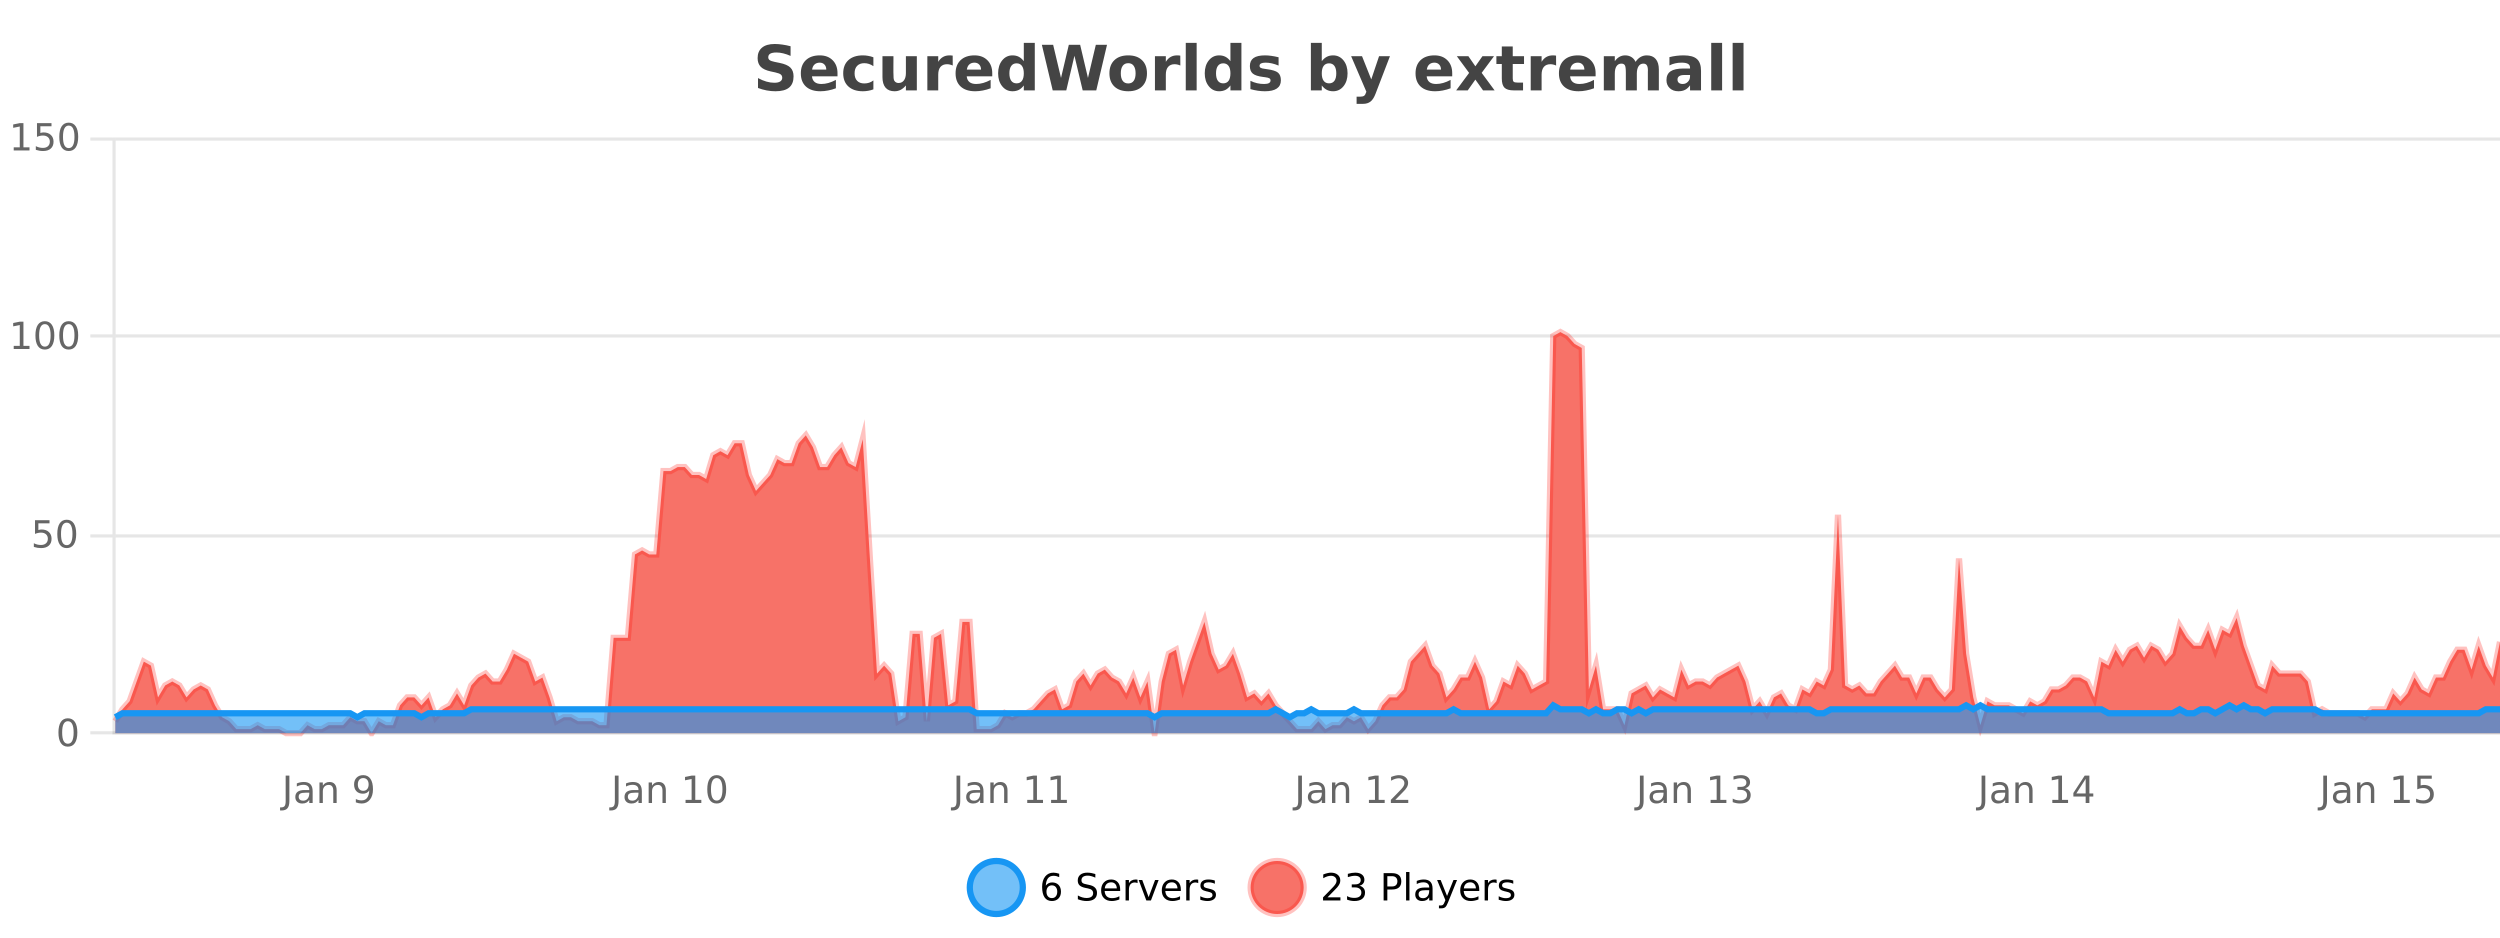
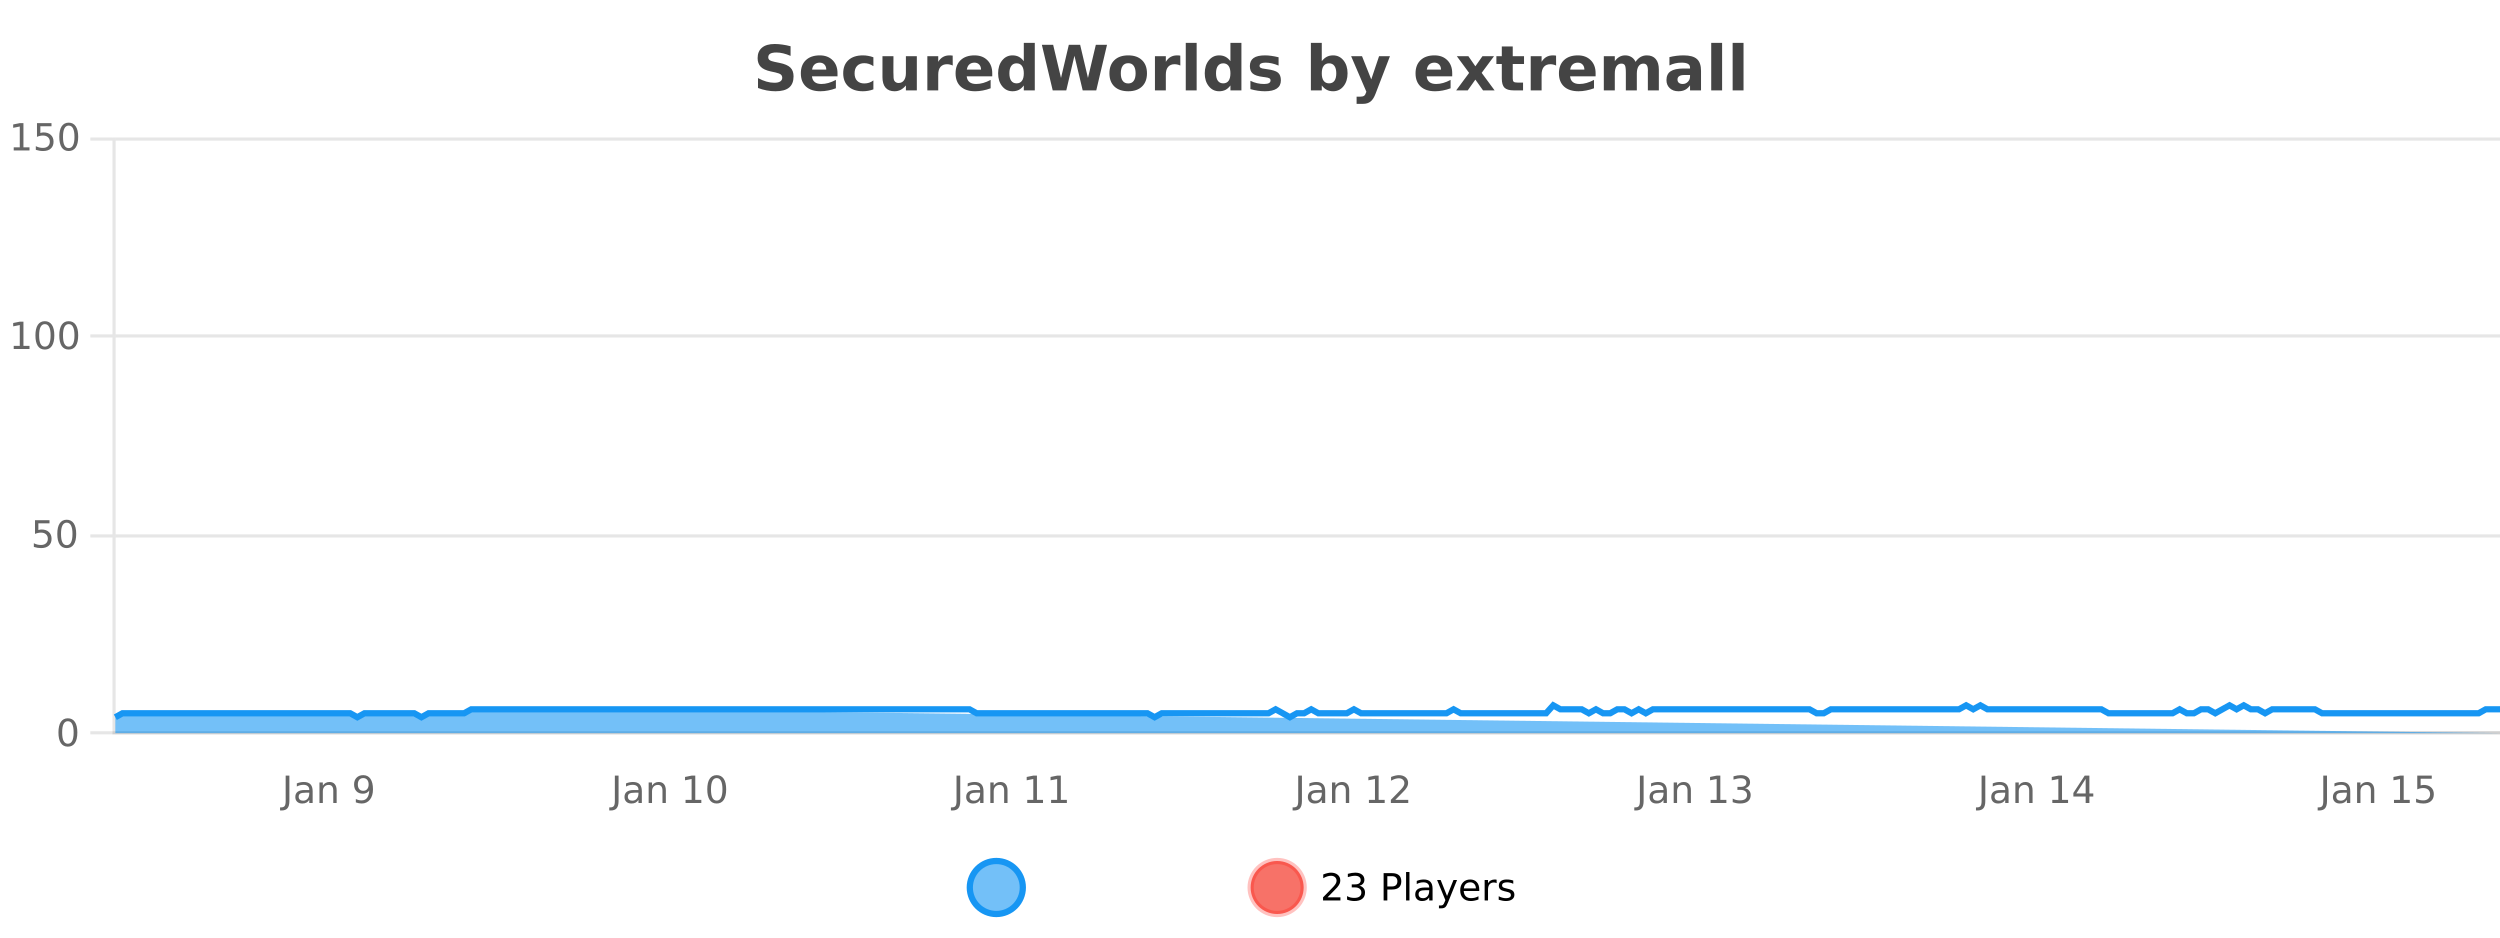
<svg xmlns="http://www.w3.org/2000/svg" width="800pt" height="300pt" viewBox="0 0 800 300" version="1.1">
  <defs>
    <clipPath id="clip1">
      <path d="M 282 263 L 356 263 L 356 300 L 282 300 Z M 282 263 " />
    </clipPath>
    <clipPath id="clip2">
      <path d="M 371 263 L 446 263 L 446 300 L 371 300 Z M 371 263 " />
    </clipPath>
    <clipPath id="clip3">
-       <path d="M 36.906 106 L 800 106 L 800 234.602 L 36.906 234.602 Z M 36.906 106 " />
-     </clipPath>
+       </clipPath>
    <clipPath id="clip4">
      <path d="M 35.906 77 L 800 77 L 800 235.602 L 35.906 235.602 Z M 35.906 77 " />
    </clipPath>
    <clipPath id="clip5">
-       <path d="M 36.906 225 L 800 225 L 800 234.602 L 36.906 234.602 Z M 36.906 225 " />
+       <path d="M 36.906 225 L 800 234.602 L 36.906 234.602 Z M 36.906 225 " />
    </clipPath>
    <clipPath id="clip6">
      <path d="M 35.906 197 L 800 197 L 800 235.602 L 35.906 235.602 Z M 35.906 197 " />
    </clipPath>
  </defs>
  <g id="surface153246">
    <rect x="0" y="0" width="800" height="300" style="fill:rgb(100%,100%,100%);fill-opacity:1;stroke:none;" />
    <path style="fill:none;stroke-width:1;stroke-linecap:butt;stroke-linejoin:miter;stroke:rgb(0%,0%,0%);stroke-opacity:0.098;stroke-miterlimit:10;" d="M 37 234.5 L 800 234.5 " />
    <path style="fill:none;stroke-width:1;stroke-linecap:butt;stroke-linejoin:miter;stroke:rgb(0%,0%,0%);stroke-opacity:0.098;stroke-miterlimit:10;" d="M 28.906 234.5 L 36 234.5 " />
    <path style="fill:none;stroke-width:1;stroke-linecap:butt;stroke-linejoin:miter;stroke:rgb(0%,0%,0%);stroke-opacity:0.098;stroke-miterlimit:10;" d="M 37 171.5 L 800 171.5 " />
    <path style="fill:none;stroke-width:1;stroke-linecap:butt;stroke-linejoin:miter;stroke:rgb(0%,0%,0%);stroke-opacity:0.098;stroke-miterlimit:10;" d="M 28.906 171.5 L 36 171.5 " />
    <path style="fill:none;stroke-width:1;stroke-linecap:butt;stroke-linejoin:miter;stroke:rgb(0%,0%,0%);stroke-opacity:0.098;stroke-miterlimit:10;" d="M 37 107.5 L 800 107.5 " />
    <path style="fill:none;stroke-width:1;stroke-linecap:butt;stroke-linejoin:miter;stroke:rgb(0%,0%,0%);stroke-opacity:0.098;stroke-miterlimit:10;" d="M 28.906 107.5 L 36 107.5 " />
    <path style="fill:none;stroke-width:1;stroke-linecap:butt;stroke-linejoin:miter;stroke:rgb(0%,0%,0%);stroke-opacity:0.098;stroke-miterlimit:10;" d="M 37 44.5 L 800 44.5 " />
    <path style="fill:none;stroke-width:1;stroke-linecap:butt;stroke-linejoin:miter;stroke:rgb(0%,0%,0%);stroke-opacity:0.098;stroke-miterlimit:10;" d="M 28.906 44.5 L 36 44.5 " />
    <path style=" stroke:none;fill-rule:nonzero;fill:rgb(9.02%,58.824%,95.294%);fill-opacity:0.6;" d="M 327.305 284 C 327.305 288.688 323.508 292.484 318.82 292.484 C 314.133 292.484 310.336 288.688 310.336 284 C 310.336 279.312 314.133 275.516 318.82 275.516 C 323.508 275.516 327.305 279.312 327.305 284 Z M 327.305 284 " />
    <g clip-path="url(#clip1)" clip-rule="nonzero">
      <path style="fill:none;stroke-width:2;stroke-linecap:butt;stroke-linejoin:miter;stroke:rgb(9.02%,58.824%,95.294%);stroke-opacity:1;stroke-miterlimit:10;" d="M 327.305 284 C 327.305 288.688 323.508 292.484 318.82 292.484 C 314.133 292.484 310.336 288.688 310.336 284 C 310.336 279.312 314.133 275.516 318.82 275.516 C 323.508 275.516 327.305 279.312 327.305 284 Z M 327.305 284 " />
    </g>
-     <path style=" stroke:none;fill-rule:nonzero;fill:rgb(0%,0%,0%);fill-opacity:1;" d="M 336.602 283.312 C 336.07 283.312 335.648 283.496 335.336 283.859 C 335.023 284.227 334.867 284.719 334.867 285.344 C 334.867 285.98 335.023 286.48 335.336 286.844 C 335.648 287.211 336.07 287.391 336.602 287.391 C 337.133 287.391 337.547 287.211 337.852 286.844 C 338.164 286.48 338.32 285.98 338.32 285.344 C 338.32 284.719 338.164 284.227 337.852 283.859 C 337.547 283.496 337.133 283.312 336.602 283.312 Z M 338.945 279.594 L 338.945 280.672 C 338.641 280.539 338.34 280.434 338.039 280.359 C 337.734 280.289 337.438 280.25 337.148 280.25 C 336.367 280.25 335.766 280.516 335.352 281.047 C 334.945 281.57 334.711 282.359 334.648 283.422 C 334.875 283.09 335.164 282.836 335.508 282.656 C 335.859 282.469 336.246 282.375 336.664 282.375 C 337.539 282.375 338.23 282.641 338.742 283.172 C 339.25 283.703 339.508 284.43 339.508 285.344 C 339.508 286.25 339.242 286.977 338.711 287.516 C 338.18 288.059 337.477 288.328 336.602 288.328 C 335.578 288.328 334.805 287.945 334.273 287.172 C 333.742 286.391 333.477 285.266 333.477 283.797 C 333.477 282.414 333.805 281.309 334.461 280.484 C 335.117 279.664 335.996 279.25 337.102 279.25 C 337.391 279.25 337.688 279.281 337.992 279.344 C 338.293 279.398 338.609 279.48 338.945 279.594 Z M 350.508 279.688 L 350.508 280.844 C 350.059 280.637 349.633 280.48 349.227 280.375 C 348.828 280.262 348.449 280.203 348.086 280.203 C 347.438 280.203 346.938 280.328 346.586 280.578 C 346.242 280.828 346.07 281.188 346.07 281.656 C 346.07 282.043 346.184 282.336 346.414 282.531 C 346.641 282.73 347.086 282.887 347.742 283 L 348.445 283.156 C 349.328 283.324 349.98 283.621 350.398 284.047 C 350.824 284.465 351.039 285.027 351.039 285.734 C 351.039 286.59 350.75 287.234 350.18 287.672 C 349.617 288.109 348.781 288.328 347.68 288.328 C 347.273 288.328 346.836 288.281 346.367 288.188 C 345.898 288.094 345.414 287.953 344.914 287.766 L 344.914 286.547 C 345.391 286.82 345.859 287.023 346.32 287.156 C 346.789 287.293 347.242 287.359 347.68 287.359 C 348.355 287.359 348.875 287.23 349.242 286.969 C 349.617 286.699 349.805 286.32 349.805 285.828 C 349.805 285.402 349.668 285.07 349.398 284.828 C 349.137 284.578 348.703 284.398 348.102 284.281 L 347.383 284.141 C 346.496 283.965 345.855 283.688 345.461 283.312 C 345.074 282.938 344.883 282.418 344.883 281.75 C 344.883 280.969 345.152 280.359 345.695 279.922 C 346.234 279.477 346.984 279.25 347.945 279.25 C 348.359 279.25 348.777 279.289 349.195 279.359 C 349.621 279.434 350.059 279.543 350.508 279.688 Z M 358.453 284.609 L 358.453 285.125 L 353.484 285.125 C 353.535 285.875 353.758 286.445 354.156 286.828 C 354.562 287.215 355.117 287.406 355.828 287.406 C 356.242 287.406 356.645 287.359 357.031 287.266 C 357.426 287.164 357.816 287.008 358.203 286.797 L 358.203 287.828 C 357.805 287.984 357.406 288.105 357 288.188 C 356.594 288.281 356.18 288.328 355.766 288.328 C 354.723 288.328 353.895 288.027 353.281 287.422 C 352.664 286.809 352.359 285.98 352.359 284.938 C 352.359 283.867 352.648 283.016 353.234 282.391 C 353.816 281.758 354.598 281.438 355.578 281.438 C 356.461 281.438 357.16 281.727 357.672 282.297 C 358.191 282.859 358.453 283.633 358.453 284.609 Z M 357.375 284.281 C 357.363 283.699 357.195 283.23 356.875 282.875 C 356.551 282.523 356.125 282.344 355.594 282.344 C 354.988 282.344 354.504 282.516 354.141 282.859 C 353.785 283.203 353.582 283.684 353.531 284.297 Z M 364.023 282.594 C 363.898 282.531 363.762 282.484 363.617 282.453 C 363.48 282.414 363.324 282.391 363.148 282.391 C 362.543 282.391 362.074 282.59 361.742 282.984 C 361.418 283.383 361.258 283.953 361.258 284.703 L 361.258 288.156 L 360.18 288.156 L 360.18 281.594 L 361.258 281.594 L 361.258 282.609 C 361.484 282.215 361.781 281.922 362.148 281.734 C 362.512 281.539 362.953 281.438 363.477 281.438 C 363.547 281.438 363.625 281.445 363.711 281.453 C 363.805 281.465 363.902 281.48 364.008 281.5 Z M 364.375 281.594 L 365.516 281.594 L 367.562 287.094 L 369.625 281.594 L 370.766 281.594 L 368.297 288.156 L 366.828 288.156 Z M 377.867 284.609 L 377.867 285.125 L 372.898 285.125 C 372.949 285.875 373.172 286.445 373.57 286.828 C 373.977 287.215 374.531 287.406 375.242 287.406 C 375.656 287.406 376.059 287.359 376.445 287.266 C 376.84 287.164 377.23 287.008 377.617 286.797 L 377.617 287.828 C 377.219 287.984 376.82 288.105 376.414 288.188 C 376.008 288.281 375.594 288.328 375.18 288.328 C 374.137 288.328 373.309 288.027 372.695 287.422 C 372.078 286.809 371.773 285.98 371.773 284.938 C 371.773 283.867 372.062 283.016 372.648 282.391 C 373.23 281.758 374.012 281.438 374.992 281.438 C 375.875 281.438 376.574 281.727 377.086 282.297 C 377.605 282.859 377.867 283.633 377.867 284.609 Z M 376.789 284.281 C 376.777 283.699 376.609 283.23 376.289 282.875 C 375.965 282.523 375.539 282.344 375.008 282.344 C 374.402 282.344 373.918 282.516 373.555 282.859 C 373.199 283.203 372.996 283.684 372.945 284.297 Z M 383.438 282.594 C 383.312 282.531 383.176 282.484 383.031 282.453 C 382.895 282.414 382.738 282.391 382.562 282.391 C 381.957 282.391 381.488 282.59 381.156 282.984 C 380.832 283.383 380.672 283.953 380.672 284.703 L 380.672 288.156 L 379.594 288.156 L 379.594 281.594 L 380.672 281.594 L 380.672 282.609 C 380.898 282.215 381.195 281.922 381.562 281.734 C 381.926 281.539 382.367 281.438 382.891 281.438 C 382.961 281.438 383.039 281.445 383.125 281.453 C 383.219 281.465 383.316 281.48 383.422 281.5 Z M 388.75 281.781 L 388.75 282.812 C 388.445 282.656 388.129 282.543 387.797 282.469 C 387.473 282.387 387.133 282.344 386.781 282.344 C 386.25 282.344 385.848 282.43 385.578 282.594 C 385.305 282.75 385.172 282.996 385.172 283.328 C 385.172 283.578 385.266 283.777 385.453 283.922 C 385.648 284.059 386.039 284.188 386.625 284.312 L 386.984 284.406 C 387.754 284.562 388.301 284.793 388.625 285.094 C 388.945 285.398 389.109 285.812 389.109 286.344 C 389.109 286.961 388.863 287.445 388.375 287.797 C 387.895 288.152 387.234 288.328 386.391 288.328 C 386.035 288.328 385.664 288.289 385.281 288.219 C 384.906 288.156 384.508 288.059 384.094 287.922 L 384.094 286.797 C 384.488 287.008 384.879 287.164 385.266 287.266 C 385.648 287.371 386.035 287.422 386.422 287.422 C 386.922 287.422 387.305 287.34 387.578 287.172 C 387.859 286.996 388 286.746 388 286.422 C 388 286.133 387.898 285.906 387.703 285.75 C 387.504 285.594 387.07 285.445 386.406 285.297 L 386.031 285.219 C 385.363 285.074 384.879 284.855 384.578 284.562 C 384.285 284.273 384.141 283.875 384.141 283.375 C 384.141 282.75 384.359 282.273 384.797 281.938 C 385.234 281.605 385.852 281.438 386.656 281.438 C 387.051 281.438 387.426 281.469 387.781 281.531 C 388.133 281.586 388.457 281.668 388.75 281.781 Z M 328.82 277.016 " />
    <path style=" stroke:none;fill-rule:nonzero;fill:rgb(96.863%,44.706%,40.784%);fill-opacity:1;" d="M 417.172 284 C 417.172 288.688 413.375 292.484 408.688 292.484 C 404 292.484 400.203 288.688 400.203 284 C 400.203 279.312 404 275.516 408.688 275.516 C 413.375 275.516 417.172 279.312 417.172 284 Z M 417.172 284 " />
    <g clip-path="url(#clip2)" clip-rule="nonzero">
      <path style="fill:none;stroke-width:2;stroke-linecap:butt;stroke-linejoin:miter;stroke:rgb(100%,4.706%,0%);stroke-opacity:0.247;stroke-miterlimit:10;" d="M 417.172 284 C 417.172 288.688 413.375 292.484 408.688 292.484 C 404 292.484 400.203 288.688 400.203 284 C 400.203 279.312 404 275.516 408.688 275.516 C 413.375 275.516 417.172 279.312 417.172 284 Z M 417.172 284 " />
    </g>
    <path style=" stroke:none;fill-rule:nonzero;fill:rgb(0%,0%,0%);fill-opacity:1;" d="M 424.797 287.156 L 428.938 287.156 L 428.938 288.156 L 423.375 288.156 L 423.375 287.156 C 423.82 286.699 424.43 286.078 425.203 285.297 C 425.984 284.508 426.473 283.996 426.672 283.766 C 427.055 283.352 427.32 282.996 427.469 282.703 C 427.625 282.402 427.703 282.109 427.703 281.828 C 427.703 281.359 427.535 280.98 427.203 280.688 C 426.879 280.398 426.457 280.25 425.938 280.25 C 425.562 280.25 425.164 280.312 424.75 280.438 C 424.344 280.562 423.906 280.762 423.438 281.031 L 423.438 279.828 C 423.914 279.641 424.359 279.5 424.766 279.406 C 425.18 279.305 425.562 279.25 425.906 279.25 C 426.812 279.25 427.535 279.48 428.078 279.938 C 428.617 280.387 428.891 280.992 428.891 281.75 C 428.891 282.105 428.82 282.445 428.688 282.766 C 428.551 283.09 428.305 283.469 427.953 283.906 C 427.848 284.023 427.535 284.352 427.016 284.891 C 426.492 285.434 425.754 286.188 424.797 287.156 Z M 435.012 283.438 C 435.574 283.562 436.012 283.82 436.324 284.203 C 436.645 284.578 436.809 285.047 436.809 285.609 C 436.809 286.477 436.512 287.148 435.918 287.625 C 435.324 288.094 434.48 288.328 433.387 288.328 C 433.02 288.328 432.641 288.289 432.246 288.219 C 431.859 288.148 431.465 288.039 431.059 287.891 L 431.059 286.75 C 431.379 286.938 431.734 287.086 432.121 287.188 C 432.516 287.281 432.926 287.328 433.355 287.328 C 434.094 287.328 434.656 287.184 435.043 286.891 C 435.438 286.602 435.637 286.172 435.637 285.609 C 435.637 285.102 435.453 284.699 435.09 284.406 C 434.723 284.117 434.223 283.969 433.59 283.969 L 432.559 283.969 L 432.559 283 L 433.637 283 C 434.207 283 434.652 282.887 434.965 282.656 C 435.277 282.418 435.434 282.078 435.434 281.641 C 435.434 281.195 435.27 280.852 434.949 280.609 C 434.637 280.371 434.184 280.25 433.59 280.25 C 433.254 280.25 432.902 280.289 432.527 280.359 C 432.16 280.422 431.754 280.527 431.309 280.672 L 431.309 279.625 C 431.766 279.5 432.188 279.406 432.574 279.344 C 432.969 279.281 433.34 279.25 433.684 279.25 C 434.59 279.25 435.301 279.453 435.824 279.859 C 436.344 280.266 436.605 280.82 436.605 281.516 C 436.605 282.008 436.465 282.418 436.184 282.75 C 435.91 283.086 435.52 283.312 435.012 283.438 Z M 443.945 280.375 L 443.945 283.672 L 445.43 283.672 C 445.98 283.672 446.406 283.531 446.711 283.25 C 447.012 282.961 447.164 282.547 447.164 282.016 C 447.164 281.496 447.012 281.094 446.711 280.812 C 446.406 280.523 445.98 280.375 445.43 280.375 Z M 442.758 279.406 L 445.43 279.406 C 446.418 279.406 447.164 279.633 447.664 280.078 C 448.164 280.516 448.414 281.164 448.414 282.016 C 448.414 282.883 448.164 283.539 447.664 283.984 C 447.164 284.422 446.418 284.641 445.43 284.641 L 443.945 284.641 L 443.945 288.156 L 442.758 288.156 Z M 449.945 279.031 L 451.023 279.031 L 451.023 288.156 L 449.945 288.156 Z M 456.266 284.859 C 455.398 284.859 454.797 284.961 454.453 285.156 C 454.117 285.355 453.953 285.695 453.953 286.172 C 453.953 286.559 454.078 286.867 454.328 287.094 C 454.586 287.312 454.93 287.422 455.359 287.422 C 455.961 287.422 456.441 287.215 456.797 286.797 C 457.16 286.371 457.344 285.805 457.344 285.094 L 457.344 284.859 Z M 458.422 284.406 L 458.422 288.156 L 457.344 288.156 L 457.344 287.156 C 457.094 287.555 456.785 287.852 456.422 288.047 C 456.055 288.234 455.609 288.328 455.078 288.328 C 454.398 288.328 453.863 288.141 453.469 287.766 C 453.07 287.383 452.875 286.875 452.875 286.25 C 452.875 285.512 453.117 284.953 453.609 284.578 C 454.109 284.203 454.848 284.016 455.828 284.016 L 457.344 284.016 L 457.344 283.906 C 457.344 283.406 457.176 283.023 456.844 282.75 C 456.52 282.48 456.066 282.344 455.484 282.344 C 455.109 282.344 454.738 282.391 454.375 282.484 C 454.02 282.578 453.68 282.715 453.359 282.891 L 453.359 281.891 C 453.754 281.734 454.133 281.621 454.5 281.547 C 454.875 281.477 455.238 281.438 455.594 281.438 C 456.539 281.438 457.25 281.684 457.719 282.172 C 458.188 282.664 458.422 283.406 458.422 284.406 Z M 463.367 288.766 C 463.062 289.547 462.766 290.055 462.477 290.297 C 462.184 290.535 461.797 290.656 461.32 290.656 L 460.461 290.656 L 460.461 289.75 L 461.086 289.75 C 461.387 289.75 461.617 289.676 461.773 289.531 C 461.938 289.395 462.121 289.066 462.32 288.547 L 462.523 288.047 L 459.867 281.594 L 461.008 281.594 L 463.055 286.719 L 465.117 281.594 L 466.258 281.594 Z M 473.359 284.609 L 473.359 285.125 L 468.391 285.125 C 468.441 285.875 468.664 286.445 469.062 286.828 C 469.469 287.215 470.023 287.406 470.734 287.406 C 471.148 287.406 471.551 287.359 471.938 287.266 C 472.332 287.164 472.723 287.008 473.109 286.797 L 473.109 287.828 C 472.711 287.984 472.312 288.105 471.906 288.188 C 471.5 288.281 471.086 288.328 470.672 288.328 C 469.629 288.328 468.801 288.027 468.188 287.422 C 467.57 286.809 467.266 285.98 467.266 284.938 C 467.266 283.867 467.555 283.016 468.141 282.391 C 468.723 281.758 469.504 281.438 470.484 281.438 C 471.367 281.438 472.066 281.727 472.578 282.297 C 473.098 282.859 473.359 283.633 473.359 284.609 Z M 472.281 284.281 C 472.27 283.699 472.102 283.23 471.781 282.875 C 471.457 282.523 471.031 282.344 470.5 282.344 C 469.895 282.344 469.41 282.516 469.047 282.859 C 468.691 283.203 468.488 283.684 468.438 284.297 Z M 478.93 282.594 C 478.805 282.531 478.668 282.484 478.523 282.453 C 478.387 282.414 478.23 282.391 478.055 282.391 C 477.449 282.391 476.98 282.59 476.648 282.984 C 476.324 283.383 476.164 283.953 476.164 284.703 L 476.164 288.156 L 475.086 288.156 L 475.086 281.594 L 476.164 281.594 L 476.164 282.609 C 476.391 282.215 476.688 281.922 477.055 281.734 C 477.418 281.539 477.859 281.438 478.383 281.438 C 478.453 281.438 478.531 281.445 478.617 281.453 C 478.711 281.465 478.809 281.48 478.914 281.5 Z M 484.242 281.781 L 484.242 282.812 C 483.938 282.656 483.621 282.543 483.289 282.469 C 482.965 282.387 482.625 282.344 482.273 282.344 C 481.742 282.344 481.34 282.43 481.07 282.594 C 480.797 282.75 480.664 282.996 480.664 283.328 C 480.664 283.578 480.758 283.777 480.945 283.922 C 481.141 284.059 481.531 284.188 482.117 284.312 L 482.477 284.406 C 483.246 284.562 483.793 284.793 484.117 285.094 C 484.438 285.398 484.602 285.812 484.602 286.344 C 484.602 286.961 484.355 287.445 483.867 287.797 C 483.387 288.152 482.727 288.328 481.883 288.328 C 481.527 288.328 481.156 288.289 480.773 288.219 C 480.398 288.156 480 288.059 479.586 287.922 L 479.586 286.797 C 479.98 287.008 480.371 287.164 480.758 287.266 C 481.141 287.371 481.527 287.422 481.914 287.422 C 482.414 287.422 482.797 287.34 483.07 287.172 C 483.352 286.996 483.492 286.746 483.492 286.422 C 483.492 286.133 483.391 285.906 483.195 285.75 C 482.996 285.594 482.562 285.445 481.898 285.297 L 481.523 285.219 C 480.855 285.074 480.371 284.855 480.07 284.562 C 479.777 284.273 479.633 283.875 479.633 283.375 C 479.633 282.75 479.852 282.273 480.289 281.938 C 480.727 281.605 481.344 281.438 482.148 281.438 C 482.543 281.438 482.918 281.469 483.273 281.531 C 483.625 281.586 483.949 281.668 484.242 281.781 Z M 418.688 277.016 " />
    <path style=" stroke:none;fill-rule:nonzero;fill:rgb(26.667%,26.667%,26.667%);fill-opacity:1;" d="M 252.984 14.797 L 252.984 17.891 C 252.18 17.527 251.398 17.258 250.641 17.078 C 249.879 16.891 249.16 16.797 248.484 16.797 C 247.586 16.797 246.922 16.922 246.484 17.172 C 246.055 17.422 245.844 17.809 245.844 18.328 C 245.844 18.715 245.988 19.016 246.281 19.234 C 246.57 19.453 247.098 19.641 247.859 19.797 L 249.453 20.125 C 251.078 20.449 252.227 20.945 252.906 21.609 C 253.594 22.277 253.938 23.219 253.938 24.438 C 253.938 26.043 253.457 27.242 252.5 28.031 C 251.551 28.812 250.098 29.203 248.141 29.203 C 247.211 29.203 246.281 29.113 245.344 28.938 C 244.414 28.762 243.488 28.5 242.562 28.156 L 242.562 24.984 C 243.488 25.484 244.383 25.859 245.25 26.109 C 246.125 26.359 246.969 26.484 247.781 26.484 C 248.602 26.484 249.227 26.352 249.656 26.078 C 250.094 25.797 250.312 25.402 250.312 24.891 C 250.312 24.445 250.16 24.094 249.859 23.844 C 249.566 23.594 248.977 23.371 248.094 23.172 L 246.641 22.859 C 245.18 22.547 244.113 22.055 243.438 21.375 C 242.77 20.688 242.438 19.762 242.438 18.594 C 242.438 17.148 242.906 16.031 243.844 15.25 C 244.781 14.469 246.129 14.078 247.891 14.078 C 248.691 14.078 249.516 14.141 250.359 14.266 C 251.203 14.383 252.078 14.559 252.984 14.797 Z M 268 23.422 L 268 24.422 L 259.828 24.422 C 259.91 25.246 260.207 25.859 260.719 26.266 C 261.227 26.672 261.938 26.875 262.844 26.875 C 263.582 26.875 264.336 26.766 265.109 26.547 C 265.879 26.328 266.672 26 267.484 25.562 L 267.484 28.25 C 266.66 28.562 265.832 28.797 265 28.953 C 264.176 29.117 263.352 29.203 262.531 29.203 C 260.551 29.203 259.008 28.703 257.906 27.703 C 256.812 26.695 256.266 25.281 256.266 23.469 C 256.266 21.68 256.801 20.273 257.875 19.25 C 258.957 18.23 260.441 17.719 262.328 17.719 C 264.047 17.719 265.422 18.242 266.453 19.281 C 267.484 20.312 268 21.695 268 23.422 Z M 264.406 22.266 C 264.406 21.602 264.211 21.062 263.828 20.656 C 263.441 20.25 262.938 20.047 262.312 20.047 C 261.633 20.047 261.082 20.242 260.656 20.625 C 260.238 21 259.977 21.547 259.875 22.266 Z M 279.484 18.328 L 279.484 21.172 C 279.016 20.852 278.539 20.609 278.062 20.453 C 277.582 20.297 277.082 20.219 276.562 20.219 C 275.594 20.219 274.832 20.508 274.281 21.078 C 273.738 21.641 273.469 22.438 273.469 23.469 C 273.469 24.492 273.738 25.289 274.281 25.859 C 274.832 26.422 275.594 26.703 276.562 26.703 C 277.113 26.703 277.633 26.625 278.125 26.469 C 278.613 26.305 279.066 26.059 279.484 25.734 L 279.484 28.594 C 278.941 28.805 278.391 28.953 277.828 29.047 C 277.266 29.148 276.695 29.203 276.125 29.203 C 274.156 29.203 272.613 28.699 271.5 27.688 C 270.383 26.68 269.828 25.273 269.828 23.469 C 269.828 21.656 270.383 20.246 271.5 19.234 C 272.613 18.227 274.156 17.719 276.125 17.719 C 276.695 17.719 277.258 17.773 277.812 17.875 C 278.375 17.969 278.93 18.121 279.484 18.328 Z M 282.387 24.656 L 282.387 17.984 L 285.902 17.984 L 285.902 19.078 C 285.902 19.672 285.895 20.418 285.887 21.312 C 285.887 22.211 285.887 22.805 285.887 23.094 C 285.887 23.98 285.906 24.617 285.949 25 C 286 25.387 286.078 25.668 286.184 25.844 C 286.328 26.074 286.516 26.25 286.746 26.375 C 286.973 26.5 287.238 26.562 287.543 26.562 C 288.27 26.562 288.844 26.281 289.262 25.719 C 289.676 25.156 289.887 24.383 289.887 23.391 L 289.887 17.984 L 293.387 17.984 L 293.387 28.922 L 289.887 28.922 L 289.887 27.344 C 289.355 27.98 288.793 28.449 288.199 28.75 C 287.613 29.051 286.969 29.203 286.262 29.203 C 285 29.203 284.035 28.82 283.371 28.047 C 282.715 27.266 282.387 26.137 282.387 24.656 Z M 304.875 20.969 C 304.562 20.824 304.254 20.719 303.953 20.656 C 303.648 20.586 303.348 20.547 303.047 20.547 C 302.141 20.547 301.441 20.836 300.953 21.406 C 300.473 21.98 300.234 22.805 300.234 23.875 L 300.234 28.922 L 296.75 28.922 L 296.75 17.984 L 300.234 17.984 L 300.234 19.781 C 300.68 19.062 301.195 18.543 301.781 18.219 C 302.363 17.887 303.062 17.719 303.875 17.719 C 304 17.719 304.129 17.727 304.266 17.734 C 304.398 17.746 304.598 17.766 304.859 17.797 Z M 317.52 23.422 L 317.52 24.422 L 309.348 24.422 C 309.43 25.246 309.727 25.859 310.238 26.266 C 310.746 26.672 311.457 26.875 312.363 26.875 C 313.102 26.875 313.855 26.766 314.629 26.547 C 315.398 26.328 316.191 26 317.004 25.562 L 317.004 28.25 C 316.18 28.562 315.352 28.797 314.52 28.953 C 313.695 29.117 312.871 29.203 312.051 29.203 C 310.07 29.203 308.527 28.703 307.426 27.703 C 306.332 26.695 305.785 25.281 305.785 23.469 C 305.785 21.68 306.32 20.273 307.395 19.25 C 308.477 18.23 309.961 17.719 311.848 17.719 C 313.566 17.719 314.941 18.242 315.973 19.281 C 317.004 20.312 317.52 21.695 317.52 23.422 Z M 313.926 22.266 C 313.926 21.602 313.73 21.062 313.348 20.656 C 312.961 20.25 312.457 20.047 311.832 20.047 C 311.152 20.047 310.602 20.242 310.176 20.625 C 309.758 21 309.496 21.547 309.395 22.266 Z M 327.617 19.578 L 327.617 13.719 L 331.133 13.719 L 331.133 28.922 L 327.617 28.922 L 327.617 27.344 C 327.137 27.992 326.605 28.465 326.023 28.766 C 325.438 29.055 324.766 29.203 324.008 29.203 C 322.664 29.203 321.559 28.668 320.695 27.594 C 319.828 26.523 319.398 25.148 319.398 23.469 C 319.398 21.781 319.828 20.402 320.695 19.328 C 321.559 18.258 322.664 17.719 324.008 17.719 C 324.766 17.719 325.438 17.871 326.023 18.172 C 326.605 18.477 327.137 18.945 327.617 19.578 Z M 325.305 26.672 C 326.055 26.672 326.625 26.402 327.023 25.859 C 327.418 25.309 327.617 24.512 327.617 23.469 C 327.617 22.43 327.418 21.637 327.023 21.094 C 326.625 20.543 326.055 20.266 325.305 20.266 C 324.562 20.266 323.996 20.543 323.602 21.094 C 323.203 21.637 323.008 22.43 323.008 23.469 C 323.008 24.512 323.203 25.309 323.602 25.859 C 323.996 26.402 324.562 26.672 325.305 26.672 Z M 333.398 14.344 L 337.008 14.344 L 339.523 24.938 L 342.023 14.344 L 345.648 14.344 L 348.148 24.938 L 350.664 14.344 L 354.242 14.344 L 350.805 28.922 L 346.461 28.922 L 343.82 17.844 L 341.211 28.922 L 336.867 28.922 Z M 361.047 20.219 C 360.266 20.219 359.672 20.5 359.266 21.062 C 358.859 21.617 358.656 22.418 358.656 23.469 C 358.656 24.512 358.859 25.312 359.266 25.875 C 359.672 26.43 360.266 26.703 361.047 26.703 C 361.805 26.703 362.383 26.43 362.781 25.875 C 363.188 25.312 363.391 24.512 363.391 23.469 C 363.391 22.418 363.188 21.617 362.781 21.062 C 362.383 20.5 361.805 20.219 361.047 20.219 Z M 361.047 17.719 C 362.922 17.719 364.383 18.23 365.438 19.25 C 366.5 20.262 367.031 21.668 367.031 23.469 C 367.031 25.262 366.5 26.668 365.438 27.688 C 364.383 28.699 362.922 29.203 361.047 29.203 C 359.148 29.203 357.672 28.699 356.609 27.688 C 355.547 26.668 355.016 25.262 355.016 23.469 C 355.016 21.668 355.547 20.262 356.609 19.25 C 357.672 18.23 359.148 17.719 361.047 17.719 Z M 377.707 20.969 C 377.395 20.824 377.086 20.719 376.785 20.656 C 376.48 20.586 376.18 20.547 375.879 20.547 C 374.973 20.547 374.273 20.836 373.785 21.406 C 373.305 21.98 373.066 22.805 373.066 23.875 L 373.066 28.922 L 369.582 28.922 L 369.582 17.984 L 373.066 17.984 L 373.066 19.781 C 373.512 19.062 374.027 18.543 374.613 18.219 C 375.195 17.887 375.895 17.719 376.707 17.719 C 376.832 17.719 376.961 17.727 377.098 17.734 C 377.23 17.746 377.43 17.766 377.691 17.797 Z M 379.445 13.719 L 382.93 13.719 L 382.93 28.922 L 379.445 28.922 Z M 393.738 19.578 L 393.738 13.719 L 397.254 13.719 L 397.254 28.922 L 393.738 28.922 L 393.738 27.344 C 393.258 27.992 392.727 28.465 392.145 28.766 C 391.559 29.055 390.887 29.203 390.129 29.203 C 388.785 29.203 387.68 28.668 386.816 27.594 C 385.949 26.523 385.52 25.148 385.52 23.469 C 385.52 21.781 385.949 20.402 386.816 19.328 C 387.68 18.258 388.785 17.719 390.129 17.719 C 390.887 17.719 391.559 17.871 392.145 18.172 C 392.727 18.477 393.258 18.945 393.738 19.578 Z M 391.426 26.672 C 392.176 26.672 392.746 26.402 393.145 25.859 C 393.539 25.309 393.738 24.512 393.738 23.469 C 393.738 22.43 393.539 21.637 393.145 21.094 C 392.746 20.543 392.176 20.266 391.426 20.266 C 390.684 20.266 390.117 20.543 389.723 21.094 C 389.324 21.637 389.129 22.43 389.129 23.469 C 389.129 24.512 389.324 25.309 389.723 25.859 C 390.117 26.402 390.684 26.672 391.426 26.672 Z M 409.148 18.328 L 409.148 20.984 C 408.406 20.672 407.688 20.438 406.992 20.281 C 406.293 20.125 405.633 20.047 405.008 20.047 C 404.352 20.047 403.859 20.133 403.539 20.297 C 403.215 20.465 403.055 20.719 403.055 21.062 C 403.055 21.344 403.172 21.559 403.414 21.703 C 403.664 21.852 404.102 21.961 404.727 22.031 L 405.352 22.125 C 407.141 22.355 408.344 22.73 408.961 23.25 C 409.574 23.773 409.883 24.59 409.883 25.703 C 409.883 26.871 409.449 27.746 408.586 28.328 C 407.73 28.914 406.453 29.203 404.758 29.203 C 404.027 29.203 403.277 29.145 402.508 29.031 C 401.734 28.918 400.945 28.746 400.133 28.516 L 400.133 25.859 C 400.828 26.203 401.543 26.461 402.273 26.625 C 403 26.793 403.746 26.875 404.508 26.875 C 405.195 26.875 405.711 26.781 406.055 26.594 C 406.398 26.406 406.57 26.125 406.57 25.75 C 406.57 25.438 406.449 25.211 406.211 25.062 C 405.969 24.906 405.496 24.789 404.789 24.703 L 404.18 24.625 C 402.617 24.43 401.523 24.07 400.898 23.547 C 400.273 23.016 399.961 22.215 399.961 21.141 C 399.961 19.984 400.355 19.125 401.148 18.562 C 401.949 18 403.168 17.719 404.805 17.719 C 405.449 17.719 406.125 17.773 406.836 17.875 C 407.543 17.969 408.312 18.121 409.148 18.328 Z M 425.297 26.672 C 426.047 26.672 426.617 26.402 427.016 25.859 C 427.41 25.309 427.609 24.512 427.609 23.469 C 427.609 22.43 427.41 21.637 427.016 21.094 C 426.617 20.543 426.047 20.266 425.297 20.266 C 424.547 20.266 423.969 20.543 423.562 21.094 C 423.164 21.637 422.969 22.43 422.969 23.469 C 422.969 24.5 423.164 25.293 423.562 25.844 C 423.969 26.398 424.547 26.672 425.297 26.672 Z M 422.969 19.578 C 423.457 18.945 423.992 18.477 424.578 18.172 C 425.16 17.871 425.832 17.719 426.594 17.719 C 427.945 17.719 429.055 18.258 429.922 19.328 C 430.785 20.402 431.219 21.781 431.219 23.469 C 431.219 25.148 430.785 26.523 429.922 27.594 C 429.055 28.668 427.945 29.203 426.594 29.203 C 425.832 29.203 425.16 29.051 424.578 28.75 C 423.992 28.449 423.457 27.98 422.969 27.344 L 422.969 28.922 L 419.484 28.922 L 419.484 13.719 L 422.969 13.719 Z M 432.363 17.984 L 435.848 17.984 L 438.801 25.406 L 441.301 17.984 L 444.785 17.984 L 440.191 29.953 C 439.73 31.172 439.191 32.02 438.566 32.5 C 437.949 32.988 437.145 33.234 436.145 33.234 L 434.113 33.234 L 434.113 30.938 L 435.207 30.938 C 435.801 30.938 436.23 30.844 436.504 30.656 C 436.773 30.469 436.98 30.129 437.129 29.641 L 437.238 29.344 Z M 464.707 23.422 L 464.707 24.422 L 456.535 24.422 C 456.617 25.246 456.914 25.859 457.426 26.266 C 457.934 26.672 458.645 26.875 459.551 26.875 C 460.289 26.875 461.043 26.766 461.816 26.547 C 462.586 26.328 463.379 26 464.191 25.562 L 464.191 28.25 C 463.367 28.562 462.539 28.797 461.707 28.953 C 460.883 29.117 460.059 29.203 459.238 29.203 C 457.258 29.203 455.715 28.703 454.613 27.703 C 453.52 26.695 452.973 25.281 452.973 23.469 C 452.973 21.68 453.508 20.273 454.582 19.25 C 455.664 18.23 457.148 17.719 459.035 17.719 C 460.754 17.719 462.129 18.242 463.16 19.281 C 464.191 20.312 464.707 21.695 464.707 23.422 Z M 461.113 22.266 C 461.113 21.602 460.918 21.062 460.535 20.656 C 460.148 20.25 459.645 20.047 459.02 20.047 C 458.34 20.047 457.789 20.242 457.363 20.625 C 456.945 21 456.684 21.547 456.582 22.266 Z M 470.117 23.328 L 466.18 17.984 L 469.883 17.984 L 472.117 21.219 L 474.383 17.984 L 478.086 17.984 L 474.133 23.312 L 478.273 28.922 L 474.57 28.922 L 472.117 25.469 L 469.68 28.922 L 465.977 28.922 Z M 484.078 14.875 L 484.078 17.984 L 487.688 17.984 L 487.688 20.484 L 484.078 20.484 L 484.078 25.125 C 484.078 25.637 484.176 25.98 484.375 26.156 C 484.582 26.336 484.984 26.422 485.578 26.422 L 487.375 26.422 L 487.375 28.922 L 484.375 28.922 C 483 28.922 482.02 28.637 481.438 28.062 C 480.863 27.48 480.578 26.5 480.578 25.125 L 480.578 20.484 L 478.844 20.484 L 478.844 17.984 L 480.578 17.984 L 480.578 14.875 Z M 497.953 20.969 C 497.641 20.824 497.332 20.719 497.031 20.656 C 496.727 20.586 496.426 20.547 496.125 20.547 C 495.219 20.547 494.52 20.836 494.031 21.406 C 493.551 21.98 493.312 22.805 493.312 23.875 L 493.312 28.922 L 489.828 28.922 L 489.828 17.984 L 493.312 17.984 L 493.312 19.781 C 493.758 19.062 494.273 18.543 494.859 18.219 C 495.441 17.887 496.141 17.719 496.953 17.719 C 497.078 17.719 497.207 17.727 497.344 17.734 C 497.477 17.746 497.676 17.766 497.938 17.797 Z M 510.594 23.422 L 510.594 24.422 L 502.422 24.422 C 502.504 25.246 502.801 25.859 503.312 26.266 C 503.82 26.672 504.531 26.875 505.438 26.875 C 506.176 26.875 506.93 26.766 507.703 26.547 C 508.473 26.328 509.266 26 510.078 25.562 L 510.078 28.25 C 509.254 28.562 508.426 28.797 507.594 28.953 C 506.77 29.117 505.945 29.203 505.125 29.203 C 503.145 29.203 501.602 28.703 500.5 27.703 C 499.406 26.695 498.859 25.281 498.859 23.469 C 498.859 21.68 499.395 20.273 500.469 19.25 C 501.551 18.23 503.035 17.719 504.922 17.719 C 506.641 17.719 508.016 18.242 509.047 19.281 C 510.078 20.312 510.594 21.695 510.594 23.422 Z M 507 22.266 C 507 21.602 506.805 21.062 506.422 20.656 C 506.035 20.25 505.531 20.047 504.906 20.047 C 504.227 20.047 503.676 20.242 503.25 20.625 C 502.832 21 502.57 21.547 502.469 22.266 Z M 523.379 19.797 C 523.824 19.121 524.352 18.605 524.957 18.25 C 525.57 17.898 526.242 17.719 526.973 17.719 C 528.223 17.719 529.176 18.109 529.832 18.891 C 530.496 19.664 530.832 20.789 530.832 22.266 L 530.832 28.922 L 527.316 28.922 L 527.316 23.219 C 527.316 23.137 527.316 23.047 527.316 22.953 C 527.324 22.859 527.332 22.73 527.332 22.562 C 527.332 21.793 527.215 21.234 526.988 20.891 C 526.758 20.539 526.387 20.359 525.879 20.359 C 525.223 20.359 524.711 20.637 524.348 21.188 C 523.98 21.73 523.793 22.516 523.785 23.547 L 523.785 28.922 L 520.27 28.922 L 520.27 23.219 C 520.27 22.012 520.164 21.234 519.957 20.891 C 519.746 20.539 519.379 20.359 518.848 20.359 C 518.168 20.359 517.648 20.637 517.285 21.188 C 516.918 21.73 516.738 22.516 516.738 23.547 L 516.738 28.922 L 513.223 28.922 L 513.223 17.984 L 516.738 17.984 L 516.738 19.578 C 517.176 18.965 517.668 18.5 518.223 18.188 C 518.773 17.875 519.387 17.719 520.066 17.719 C 520.816 17.719 521.48 17.902 522.066 18.266 C 522.648 18.633 523.086 19.141 523.379 19.797 Z M 538.984 24 C 538.254 24 537.707 24.125 537.344 24.375 C 536.977 24.617 536.797 24.98 536.797 25.469 C 536.797 25.906 536.941 26.25 537.234 26.5 C 537.535 26.75 537.945 26.875 538.469 26.875 C 539.125 26.875 539.676 26.641 540.125 26.172 C 540.582 25.703 540.812 25.117 540.812 24.406 L 540.812 24 Z M 544.328 22.688 L 544.328 28.922 L 540.812 28.922 L 540.812 27.297 C 540.344 27.965 539.812 28.449 539.219 28.75 C 538.633 29.051 537.922 29.203 537.078 29.203 C 535.953 29.203 535.035 28.875 534.328 28.219 C 533.617 27.555 533.266 26.695 533.266 25.641 C 533.266 24.359 533.703 23.422 534.578 22.828 C 535.461 22.227 536.852 21.922 538.75 21.922 L 540.812 21.922 L 540.812 21.641 C 540.812 21.09 540.594 20.688 540.156 20.438 C 539.719 20.18 539.035 20.047 538.109 20.047 C 537.359 20.047 536.66 20.125 536.016 20.281 C 535.367 20.43 534.77 20.648 534.219 20.938 L 534.219 18.281 C 534.969 18.094 535.719 17.953 536.469 17.859 C 537.227 17.766 537.988 17.719 538.75 17.719 C 540.719 17.719 542.141 18.109 543.016 18.891 C 543.891 19.664 544.328 20.93 544.328 22.688 Z M 547.59 13.719 L 551.074 13.719 L 551.074 28.922 L 547.59 28.922 Z M 554.445 13.719 L 557.93 13.719 L 557.93 28.922 L 554.445 28.922 Z M 241 10.359 " />
    <path style="fill:none;stroke-width:1;stroke-linecap:butt;stroke-linejoin:miter;stroke:rgb(0%,0%,0%);stroke-opacity:0.098;stroke-miterlimit:10;" d="M 36 234.5 L 801 234.5 " />
    <path style=" stroke:none;fill-rule:nonzero;fill:rgb(40%,40%,40%);fill-opacity:1;" d="M 91.414 248.203 L 92.602 248.203 L 92.602 256.344 C 92.602 257.395 92.398 258.16 91.992 258.641 C 91.594 259.117 90.953 259.359 90.07 259.359 L 89.617 259.359 L 89.617 258.359 L 89.992 258.359 C 90.512 258.359 90.875 258.211 91.086 257.922 C 91.305 257.629 91.414 257.102 91.414 256.344 Z M 97.891 253.656 C 97.023 253.656 96.422 253.758 96.078 253.953 C 95.742 254.152 95.578 254.492 95.578 254.969 C 95.578 255.355 95.703 255.664 95.953 255.891 C 96.211 256.109 96.555 256.219 96.984 256.219 C 97.586 256.219 98.066 256.012 98.422 255.594 C 98.785 255.168 98.969 254.602 98.969 253.891 L 98.969 253.656 Z M 100.047 253.203 L 100.047 256.953 L 98.969 256.953 L 98.969 255.953 C 98.719 256.352 98.41 256.648 98.047 256.844 C 97.68 257.031 97.234 257.125 96.703 257.125 C 96.023 257.125 95.488 256.938 95.094 256.562 C 94.695 256.18 94.5 255.672 94.5 255.047 C 94.5 254.309 94.742 253.75 95.234 253.375 C 95.734 253 96.473 252.812 97.453 252.812 L 98.969 252.812 L 98.969 252.703 C 98.969 252.203 98.801 251.82 98.469 251.547 C 98.145 251.277 97.691 251.141 97.109 251.141 C 96.734 251.141 96.363 251.188 96 251.281 C 95.645 251.375 95.305 251.512 94.984 251.688 L 94.984 250.688 C 95.379 250.531 95.758 250.418 96.125 250.344 C 96.5 250.273 96.863 250.234 97.219 250.234 C 98.164 250.234 98.875 250.48 99.344 250.969 C 99.812 251.461 100.047 252.203 100.047 253.203 Z M 107.727 252.984 L 107.727 256.953 L 106.648 256.953 L 106.648 253.031 C 106.648 252.406 106.523 251.945 106.273 251.641 C 106.031 251.328 105.672 251.172 105.195 251.172 C 104.609 251.172 104.148 251.359 103.805 251.734 C 103.469 252.102 103.305 252.605 103.305 253.25 L 103.305 256.953 L 102.227 256.953 L 102.227 250.391 L 103.305 250.391 L 103.305 251.406 C 103.562 251.012 103.867 250.719 104.211 250.531 C 104.562 250.336 104.969 250.234 105.43 250.234 C 106.18 250.234 106.746 250.469 107.133 250.938 C 107.527 251.398 107.727 252.078 107.727 252.984 Z M 113.867 256.766 L 113.867 255.688 C 114.168 255.836 114.469 255.945 114.773 256.016 C 115.074 256.09 115.375 256.125 115.68 256.125 C 116.461 256.125 117.055 255.867 117.461 255.344 C 117.875 254.812 118.109 254.012 118.164 252.938 C 117.945 253.281 117.656 253.543 117.305 253.719 C 116.961 253.898 116.574 253.984 116.148 253.984 C 115.273 253.984 114.578 253.727 114.07 253.203 C 113.559 252.672 113.305 251.945 113.305 251.016 C 113.305 250.121 113.57 249.402 114.102 248.859 C 114.633 248.32 115.34 248.047 116.227 248.047 C 117.234 248.047 118.008 248.438 118.539 249.219 C 119.078 249.992 119.352 251.117 119.352 252.594 C 119.352 253.969 119.023 255.07 118.367 255.891 C 117.711 256.715 116.828 257.125 115.727 257.125 C 115.422 257.125 115.121 257.094 114.82 257.031 C 114.516 256.977 114.199 256.891 113.867 256.766 Z M 116.227 253.062 C 116.758 253.062 117.18 252.883 117.492 252.516 C 117.805 252.152 117.961 251.652 117.961 251.016 C 117.961 250.391 117.805 249.898 117.492 249.531 C 117.18 249.168 116.758 248.984 116.227 248.984 C 115.695 248.984 115.273 249.168 114.961 249.531 C 114.656 249.898 114.508 250.391 114.508 251.016 C 114.508 251.652 114.656 252.152 114.961 252.516 C 115.273 252.883 115.695 253.062 116.227 253.062 Z M 90.242 245.816 " />
    <path style=" stroke:none;fill-rule:nonzero;fill:rgb(40%,40%,40%);fill-opacity:1;" d="M 196.754 248.203 L 197.941 248.203 L 197.941 256.344 C 197.941 257.395 197.738 258.16 197.332 258.641 C 196.934 259.117 196.293 259.359 195.41 259.359 L 194.957 259.359 L 194.957 258.359 L 195.332 258.359 C 195.852 258.359 196.215 258.211 196.426 257.922 C 196.645 257.629 196.754 257.102 196.754 256.344 Z M 203.23 253.656 C 202.363 253.656 201.762 253.758 201.418 253.953 C 201.082 254.152 200.918 254.492 200.918 254.969 C 200.918 255.355 201.043 255.664 201.293 255.891 C 201.551 256.109 201.895 256.219 202.324 256.219 C 202.926 256.219 203.406 256.012 203.762 255.594 C 204.125 255.168 204.309 254.602 204.309 253.891 L 204.309 253.656 Z M 205.387 253.203 L 205.387 256.953 L 204.309 256.953 L 204.309 255.953 C 204.059 256.352 203.75 256.648 203.387 256.844 C 203.02 257.031 202.574 257.125 202.043 257.125 C 201.363 257.125 200.828 256.938 200.434 256.562 C 200.035 256.18 199.84 255.672 199.84 255.047 C 199.84 254.309 200.082 253.75 200.574 253.375 C 201.074 253 201.812 252.812 202.793 252.812 L 204.309 252.812 L 204.309 252.703 C 204.309 252.203 204.141 251.82 203.809 251.547 C 203.484 251.277 203.031 251.141 202.449 251.141 C 202.074 251.141 201.703 251.188 201.34 251.281 C 200.984 251.375 200.645 251.512 200.324 251.688 L 200.324 250.688 C 200.719 250.531 201.098 250.418 201.465 250.344 C 201.84 250.273 202.203 250.234 202.559 250.234 C 203.504 250.234 204.215 250.48 204.684 250.969 C 205.152 251.461 205.387 252.203 205.387 253.203 Z M 213.07 252.984 L 213.07 256.953 L 211.992 256.953 L 211.992 253.031 C 211.992 252.406 211.867 251.945 211.617 251.641 C 211.375 251.328 211.016 251.172 210.539 251.172 C 209.953 251.172 209.492 251.359 209.148 251.734 C 208.812 252.102 208.648 252.605 208.648 253.25 L 208.648 256.953 L 207.57 256.953 L 207.57 250.391 L 208.648 250.391 L 208.648 251.406 C 208.906 251.012 209.211 250.719 209.555 250.531 C 209.906 250.336 210.312 250.234 210.773 250.234 C 211.523 250.234 212.09 250.469 212.477 250.938 C 212.871 251.398 213.07 252.078 213.07 252.984 Z M 219.379 255.953 L 221.316 255.953 L 221.316 249.281 L 219.207 249.703 L 219.207 248.625 L 221.301 248.203 L 222.488 248.203 L 222.488 255.953 L 224.426 255.953 L 224.426 256.953 L 219.379 256.953 Z M 229.344 248.984 C 228.738 248.984 228.281 249.289 227.969 249.891 C 227.664 250.484 227.516 251.387 227.516 252.594 C 227.516 253.793 227.664 254.695 227.969 255.297 C 228.281 255.891 228.738 256.188 229.344 256.188 C 229.957 256.188 230.414 255.891 230.719 255.297 C 231.031 254.695 231.188 253.793 231.188 252.594 C 231.188 251.387 231.031 250.484 230.719 249.891 C 230.414 249.289 229.957 248.984 229.344 248.984 Z M 229.344 248.047 C 230.32 248.047 231.07 248.438 231.594 249.219 C 232.113 249.992 232.375 251.117 232.375 252.594 C 232.375 254.062 232.113 255.188 231.594 255.969 C 231.07 256.742 230.32 257.125 229.344 257.125 C 228.363 257.125 227.613 256.742 227.094 255.969 C 226.582 255.188 226.328 254.062 226.328 252.594 C 226.328 251.117 226.582 249.992 227.094 249.219 C 227.613 248.438 228.363 248.047 229.344 248.047 Z M 195.582 245.816 " />
    <path style=" stroke:none;fill-rule:nonzero;fill:rgb(40%,40%,40%);fill-opacity:1;" d="M 306.09 248.203 L 307.277 248.203 L 307.277 256.344 C 307.277 257.395 307.074 258.16 306.668 258.641 C 306.27 259.117 305.629 259.359 304.746 259.359 L 304.293 259.359 L 304.293 258.359 L 304.668 258.359 C 305.188 258.359 305.551 258.211 305.762 257.922 C 305.98 257.629 306.09 257.102 306.09 256.344 Z M 312.566 253.656 C 311.699 253.656 311.098 253.758 310.754 253.953 C 310.418 254.152 310.254 254.492 310.254 254.969 C 310.254 255.355 310.379 255.664 310.629 255.891 C 310.887 256.109 311.23 256.219 311.66 256.219 C 312.262 256.219 312.742 256.012 313.098 255.594 C 313.461 255.168 313.645 254.602 313.645 253.891 L 313.645 253.656 Z M 314.723 253.203 L 314.723 256.953 L 313.645 256.953 L 313.645 255.953 C 313.395 256.352 313.086 256.648 312.723 256.844 C 312.355 257.031 311.91 257.125 311.379 257.125 C 310.699 257.125 310.164 256.938 309.77 256.562 C 309.371 256.18 309.176 255.672 309.176 255.047 C 309.176 254.309 309.418 253.75 309.91 253.375 C 310.41 253 311.148 252.812 312.129 252.812 L 313.645 252.812 L 313.645 252.703 C 313.645 252.203 313.477 251.82 313.145 251.547 C 312.82 251.277 312.367 251.141 311.785 251.141 C 311.41 251.141 311.039 251.188 310.676 251.281 C 310.32 251.375 309.98 251.512 309.66 251.688 L 309.66 250.688 C 310.055 250.531 310.434 250.418 310.801 250.344 C 311.176 250.273 311.539 250.234 311.895 250.234 C 312.84 250.234 313.551 250.48 314.02 250.969 C 314.488 251.461 314.723 252.203 314.723 253.203 Z M 322.406 252.984 L 322.406 256.953 L 321.328 256.953 L 321.328 253.031 C 321.328 252.406 321.203 251.945 320.953 251.641 C 320.711 251.328 320.352 251.172 319.875 251.172 C 319.289 251.172 318.828 251.359 318.484 251.734 C 318.148 252.102 317.984 252.605 317.984 253.25 L 317.984 256.953 L 316.906 256.953 L 316.906 250.391 L 317.984 250.391 L 317.984 251.406 C 318.242 251.012 318.547 250.719 318.891 250.531 C 319.242 250.336 319.648 250.234 320.109 250.234 C 320.859 250.234 321.426 250.469 321.812 250.938 C 322.207 251.398 322.406 252.078 322.406 252.984 Z M 328.715 255.953 L 330.652 255.953 L 330.652 249.281 L 328.543 249.703 L 328.543 248.625 L 330.637 248.203 L 331.824 248.203 L 331.824 255.953 L 333.762 255.953 L 333.762 256.953 L 328.715 256.953 Z M 336.352 255.953 L 338.289 255.953 L 338.289 249.281 L 336.18 249.703 L 336.18 248.625 L 338.273 248.203 L 339.461 248.203 L 339.461 255.953 L 341.398 255.953 L 341.398 256.953 L 336.352 256.953 Z M 304.918 245.816 " />
    <path style=" stroke:none;fill-rule:nonzero;fill:rgb(40%,40%,40%);fill-opacity:1;" d="M 415.43 248.203 L 416.617 248.203 L 416.617 256.344 C 416.617 257.395 416.414 258.16 416.008 258.641 C 415.609 259.117 414.969 259.359 414.086 259.359 L 413.633 259.359 L 413.633 258.359 L 414.008 258.359 C 414.527 258.359 414.891 258.211 415.102 257.922 C 415.32 257.629 415.43 257.102 415.43 256.344 Z M 421.906 253.656 C 421.039 253.656 420.438 253.758 420.094 253.953 C 419.758 254.152 419.594 254.492 419.594 254.969 C 419.594 255.355 419.719 255.664 419.969 255.891 C 420.227 256.109 420.57 256.219 421 256.219 C 421.602 256.219 422.082 256.012 422.438 255.594 C 422.801 255.168 422.984 254.602 422.984 253.891 L 422.984 253.656 Z M 424.062 253.203 L 424.062 256.953 L 422.984 256.953 L 422.984 255.953 C 422.734 256.352 422.426 256.648 422.062 256.844 C 421.695 257.031 421.25 257.125 420.719 257.125 C 420.039 257.125 419.504 256.938 419.109 256.562 C 418.711 256.18 418.516 255.672 418.516 255.047 C 418.516 254.309 418.758 253.75 419.25 253.375 C 419.75 253 420.488 252.812 421.469 252.812 L 422.984 252.812 L 422.984 252.703 C 422.984 252.203 422.816 251.82 422.484 251.547 C 422.16 251.277 421.707 251.141 421.125 251.141 C 420.75 251.141 420.379 251.188 420.016 251.281 C 419.66 251.375 419.32 251.512 419 251.688 L 419 250.688 C 419.395 250.531 419.773 250.418 420.141 250.344 C 420.516 250.273 420.879 250.234 421.234 250.234 C 422.18 250.234 422.891 250.48 423.359 250.969 C 423.828 251.461 424.062 252.203 424.062 253.203 Z M 431.742 252.984 L 431.742 256.953 L 430.664 256.953 L 430.664 253.031 C 430.664 252.406 430.539 251.945 430.289 251.641 C 430.047 251.328 429.688 251.172 429.211 251.172 C 428.625 251.172 428.164 251.359 427.82 251.734 C 427.484 252.102 427.32 252.605 427.32 253.25 L 427.32 256.953 L 426.242 256.953 L 426.242 250.391 L 427.32 250.391 L 427.32 251.406 C 427.578 251.012 427.883 250.719 428.227 250.531 C 428.578 250.336 428.984 250.234 429.445 250.234 C 430.195 250.234 430.762 250.469 431.148 250.938 C 431.543 251.398 431.742 252.078 431.742 252.984 Z M 438.055 255.953 L 439.992 255.953 L 439.992 249.281 L 437.883 249.703 L 437.883 248.625 L 439.977 248.203 L 441.164 248.203 L 441.164 255.953 L 443.102 255.953 L 443.102 256.953 L 438.055 256.953 Z M 446.5 255.953 L 450.641 255.953 L 450.641 256.953 L 445.078 256.953 L 445.078 255.953 C 445.523 255.496 446.133 254.875 446.906 254.094 C 447.688 253.305 448.176 252.793 448.375 252.562 C 448.758 252.148 449.023 251.793 449.172 251.5 C 449.328 251.199 449.406 250.906 449.406 250.625 C 449.406 250.156 449.238 249.777 448.906 249.484 C 448.582 249.195 448.16 249.047 447.641 249.047 C 447.266 249.047 446.867 249.109 446.453 249.234 C 446.047 249.359 445.609 249.559 445.141 249.828 L 445.141 248.625 C 445.617 248.438 446.062 248.297 446.469 248.203 C 446.883 248.102 447.266 248.047 447.609 248.047 C 448.516 248.047 449.238 248.277 449.781 248.734 C 450.32 249.184 450.594 249.789 450.594 250.547 C 450.594 250.902 450.523 251.242 450.391 251.562 C 450.254 251.887 450.008 252.266 449.656 252.703 C 449.551 252.82 449.238 253.148 448.719 253.688 C 448.195 254.23 447.457 254.984 446.5 255.953 Z M 414.258 245.816 " />
    <path style=" stroke:none;fill-rule:nonzero;fill:rgb(40%,40%,40%);fill-opacity:1;" d="M 524.77 248.203 L 525.957 248.203 L 525.957 256.344 C 525.957 257.395 525.754 258.16 525.348 258.641 C 524.949 259.117 524.309 259.359 523.426 259.359 L 522.973 259.359 L 522.973 258.359 L 523.348 258.359 C 523.867 258.359 524.23 258.211 524.441 257.922 C 524.66 257.629 524.77 257.102 524.77 256.344 Z M 531.246 253.656 C 530.379 253.656 529.777 253.758 529.434 253.953 C 529.098 254.152 528.934 254.492 528.934 254.969 C 528.934 255.355 529.059 255.664 529.309 255.891 C 529.566 256.109 529.91 256.219 530.34 256.219 C 530.941 256.219 531.422 256.012 531.777 255.594 C 532.141 255.168 532.324 254.602 532.324 253.891 L 532.324 253.656 Z M 533.402 253.203 L 533.402 256.953 L 532.324 256.953 L 532.324 255.953 C 532.074 256.352 531.766 256.648 531.402 256.844 C 531.035 257.031 530.59 257.125 530.059 257.125 C 529.379 257.125 528.844 256.938 528.449 256.562 C 528.051 256.18 527.855 255.672 527.855 255.047 C 527.855 254.309 528.098 253.75 528.59 253.375 C 529.09 253 529.828 252.812 530.809 252.812 L 532.324 252.812 L 532.324 252.703 C 532.324 252.203 532.156 251.82 531.824 251.547 C 531.5 251.277 531.047 251.141 530.465 251.141 C 530.09 251.141 529.719 251.188 529.355 251.281 C 529 251.375 528.66 251.512 528.34 251.688 L 528.34 250.688 C 528.734 250.531 529.113 250.418 529.48 250.344 C 529.855 250.273 530.219 250.234 530.574 250.234 C 531.52 250.234 532.23 250.48 532.699 250.969 C 533.168 251.461 533.402 252.203 533.402 253.203 Z M 541.086 252.984 L 541.086 256.953 L 540.008 256.953 L 540.008 253.031 C 540.008 252.406 539.883 251.945 539.633 251.641 C 539.391 251.328 539.031 251.172 538.555 251.172 C 537.969 251.172 537.508 251.359 537.164 251.734 C 536.828 252.102 536.664 252.605 536.664 253.25 L 536.664 256.953 L 535.586 256.953 L 535.586 250.391 L 536.664 250.391 L 536.664 251.406 C 536.922 251.012 537.227 250.719 537.57 250.531 C 537.922 250.336 538.328 250.234 538.789 250.234 C 539.539 250.234 540.105 250.469 540.492 250.938 C 540.887 251.398 541.086 252.078 541.086 252.984 Z M 547.395 255.953 L 549.332 255.953 L 549.332 249.281 L 547.223 249.703 L 547.223 248.625 L 549.316 248.203 L 550.504 248.203 L 550.504 255.953 L 552.441 255.953 L 552.441 256.953 L 547.395 256.953 Z M 558.422 252.234 C 558.984 252.359 559.422 252.617 559.734 253 C 560.055 253.375 560.219 253.844 560.219 254.406 C 560.219 255.273 559.922 255.945 559.328 256.422 C 558.734 256.891 557.891 257.125 556.797 257.125 C 556.43 257.125 556.051 257.086 555.656 257.016 C 555.27 256.945 554.875 256.836 554.469 256.688 L 554.469 255.547 C 554.789 255.734 555.145 255.883 555.531 255.984 C 555.926 256.078 556.336 256.125 556.766 256.125 C 557.504 256.125 558.066 255.98 558.453 255.688 C 558.848 255.398 559.047 254.969 559.047 254.406 C 559.047 253.898 558.863 253.496 558.5 253.203 C 558.133 252.914 557.633 252.766 557 252.766 L 555.969 252.766 L 555.969 251.797 L 557.047 251.797 C 557.617 251.797 558.062 251.684 558.375 251.453 C 558.688 251.215 558.844 250.875 558.844 250.438 C 558.844 249.992 558.68 249.648 558.359 249.406 C 558.047 249.168 557.594 249.047 557 249.047 C 556.664 249.047 556.312 249.086 555.938 249.156 C 555.57 249.219 555.164 249.324 554.719 249.469 L 554.719 248.422 C 555.176 248.297 555.598 248.203 555.984 248.141 C 556.379 248.078 556.75 248.047 557.094 248.047 C 558 248.047 558.711 248.25 559.234 248.656 C 559.754 249.062 560.016 249.617 560.016 250.312 C 560.016 250.805 559.875 251.215 559.594 251.547 C 559.32 251.883 558.93 252.109 558.422 252.234 Z M 523.598 245.816 " />
    <path style=" stroke:none;fill-rule:nonzero;fill:rgb(40%,40%,40%);fill-opacity:1;" d="M 634.109 248.203 L 635.297 248.203 L 635.297 256.344 C 635.297 257.395 635.094 258.16 634.688 258.641 C 634.289 259.117 633.648 259.359 632.766 259.359 L 632.312 259.359 L 632.312 258.359 L 632.688 258.359 C 633.207 258.359 633.57 258.211 633.781 257.922 C 634 257.629 634.109 257.102 634.109 256.344 Z M 640.586 253.656 C 639.719 253.656 639.117 253.758 638.773 253.953 C 638.438 254.152 638.273 254.492 638.273 254.969 C 638.273 255.355 638.398 255.664 638.648 255.891 C 638.906 256.109 639.25 256.219 639.68 256.219 C 640.281 256.219 640.762 256.012 641.117 255.594 C 641.48 255.168 641.664 254.602 641.664 253.891 L 641.664 253.656 Z M 642.742 253.203 L 642.742 256.953 L 641.664 256.953 L 641.664 255.953 C 641.414 256.352 641.105 256.648 640.742 256.844 C 640.375 257.031 639.93 257.125 639.398 257.125 C 638.719 257.125 638.184 256.938 637.789 256.562 C 637.391 256.18 637.195 255.672 637.195 255.047 C 637.195 254.309 637.438 253.75 637.93 253.375 C 638.43 253 639.168 252.812 640.148 252.812 L 641.664 252.812 L 641.664 252.703 C 641.664 252.203 641.496 251.82 641.164 251.547 C 640.84 251.277 640.387 251.141 639.805 251.141 C 639.43 251.141 639.059 251.188 638.695 251.281 C 638.34 251.375 638 251.512 637.68 251.688 L 637.68 250.688 C 638.074 250.531 638.453 250.418 638.82 250.344 C 639.195 250.273 639.559 250.234 639.914 250.234 C 640.859 250.234 641.57 250.48 642.039 250.969 C 642.508 251.461 642.742 252.203 642.742 253.203 Z M 650.422 252.984 L 650.422 256.953 L 649.344 256.953 L 649.344 253.031 C 649.344 252.406 649.219 251.945 648.969 251.641 C 648.727 251.328 648.367 251.172 647.891 251.172 C 647.305 251.172 646.844 251.359 646.5 251.734 C 646.164 252.102 646 252.605 646 253.25 L 646 256.953 L 644.922 256.953 L 644.922 250.391 L 646 250.391 L 646 251.406 C 646.258 251.012 646.562 250.719 646.906 250.531 C 647.258 250.336 647.664 250.234 648.125 250.234 C 648.875 250.234 649.441 250.469 649.828 250.938 C 650.223 251.398 650.422 252.078 650.422 252.984 Z M 656.734 255.953 L 658.672 255.953 L 658.672 249.281 L 656.562 249.703 L 656.562 248.625 L 658.656 248.203 L 659.844 248.203 L 659.844 255.953 L 661.781 255.953 L 661.781 256.953 L 656.734 256.953 Z M 667.414 249.234 L 664.43 253.906 L 667.414 253.906 Z M 667.102 248.203 L 668.602 248.203 L 668.602 253.906 L 669.852 253.906 L 669.852 254.891 L 668.602 254.891 L 668.602 256.953 L 667.414 256.953 L 667.414 254.891 L 663.477 254.891 L 663.477 253.75 Z M 632.938 245.816 " />
    <path style=" stroke:none;fill-rule:nonzero;fill:rgb(40%,40%,40%);fill-opacity:1;" d="M 743.449 248.203 L 744.637 248.203 L 744.637 256.344 C 744.637 257.395 744.434 258.16 744.027 258.641 C 743.629 259.117 742.988 259.359 742.105 259.359 L 741.652 259.359 L 741.652 258.359 L 742.027 258.359 C 742.547 258.359 742.91 258.211 743.121 257.922 C 743.34 257.629 743.449 257.102 743.449 256.344 Z M 749.926 253.656 C 749.059 253.656 748.457 253.758 748.113 253.953 C 747.777 254.152 747.613 254.492 747.613 254.969 C 747.613 255.355 747.738 255.664 747.988 255.891 C 748.246 256.109 748.59 256.219 749.02 256.219 C 749.621 256.219 750.102 256.012 750.457 255.594 C 750.82 255.168 751.004 254.602 751.004 253.891 L 751.004 253.656 Z M 752.082 253.203 L 752.082 256.953 L 751.004 256.953 L 751.004 255.953 C 750.754 256.352 750.445 256.648 750.082 256.844 C 749.715 257.031 749.27 257.125 748.738 257.125 C 748.059 257.125 747.523 256.938 747.129 256.562 C 746.73 256.18 746.535 255.672 746.535 255.047 C 746.535 254.309 746.777 253.75 747.27 253.375 C 747.77 253 748.508 252.812 749.488 252.812 L 751.004 252.812 L 751.004 252.703 C 751.004 252.203 750.836 251.82 750.504 251.547 C 750.18 251.277 749.727 251.141 749.145 251.141 C 748.77 251.141 748.398 251.188 748.035 251.281 C 747.68 251.375 747.34 251.512 747.02 251.688 L 747.02 250.688 C 747.414 250.531 747.793 250.418 748.16 250.344 C 748.535 250.273 748.898 250.234 749.254 250.234 C 750.199 250.234 750.91 250.48 751.379 250.969 C 751.848 251.461 752.082 252.203 752.082 253.203 Z M 759.766 252.984 L 759.766 256.953 L 758.688 256.953 L 758.688 253.031 C 758.688 252.406 758.562 251.945 758.312 251.641 C 758.07 251.328 757.711 251.172 757.234 251.172 C 756.648 251.172 756.188 251.359 755.844 251.734 C 755.508 252.102 755.344 252.605 755.344 253.25 L 755.344 256.953 L 754.266 256.953 L 754.266 250.391 L 755.344 250.391 L 755.344 251.406 C 755.602 251.012 755.906 250.719 756.25 250.531 C 756.602 250.336 757.008 250.234 757.469 250.234 C 758.219 250.234 758.785 250.469 759.172 250.938 C 759.566 251.398 759.766 252.078 759.766 252.984 Z M 766.074 255.953 L 768.012 255.953 L 768.012 249.281 L 765.902 249.703 L 765.902 248.625 L 767.996 248.203 L 769.184 248.203 L 769.184 255.953 L 771.121 255.953 L 771.121 256.953 L 766.074 256.953 Z M 773.523 248.203 L 778.164 248.203 L 778.164 249.203 L 774.602 249.203 L 774.602 251.344 C 774.777 251.281 774.949 251.242 775.117 251.219 C 775.293 251.188 775.465 251.172 775.633 251.172 C 776.609 251.172 777.387 251.445 777.961 251.984 C 778.531 252.516 778.82 253.234 778.82 254.141 C 778.82 255.09 778.523 255.824 777.93 256.344 C 777.344 256.867 776.523 257.125 775.461 257.125 C 775.086 257.125 774.703 257.094 774.32 257.031 C 773.945 256.969 773.555 256.875 773.148 256.75 L 773.148 255.562 C 773.5 255.75 773.867 255.891 774.242 255.984 C 774.617 256.078 775.012 256.125 775.43 256.125 C 776.105 256.125 776.641 255.949 777.039 255.594 C 777.434 255.242 777.633 254.758 777.633 254.141 C 777.633 253.539 777.434 253.059 777.039 252.703 C 776.641 252.352 776.105 252.172 775.43 252.172 C 775.117 252.172 774.797 252.211 774.477 252.281 C 774.164 252.344 773.844 252.449 773.523 252.594 Z M 742.277 245.816 " />
    <path style="fill:none;stroke-width:1;stroke-linecap:butt;stroke-linejoin:miter;stroke:rgb(0%,0%,0%);stroke-opacity:0.098;stroke-miterlimit:10;" d="M 36.5 44 L 36.5 235 " />
    <path style=" stroke:none;fill-rule:nonzero;fill:rgb(40%,40%,40%);fill-opacity:1;" d="M 21.719 230.789 C 21.113 230.789 20.656 231.094 20.344 231.695 C 20.039 232.289 19.891 233.191 19.891 234.398 C 19.891 235.598 20.039 236.5 20.344 237.102 C 20.656 237.695 21.113 237.992 21.719 237.992 C 22.332 237.992 22.789 237.695 23.094 237.102 C 23.406 236.5 23.562 235.598 23.562 234.398 C 23.562 233.191 23.406 232.289 23.094 231.695 C 22.789 231.094 22.332 230.789 21.719 230.789 Z M 21.719 229.852 C 22.695 229.852 23.445 230.242 23.969 231.023 C 24.488 231.797 24.75 232.922 24.75 234.398 C 24.75 235.867 24.488 236.992 23.969 237.773 C 23.445 238.547 22.695 238.93 21.719 238.93 C 20.738 238.93 19.988 238.547 19.469 237.773 C 18.957 236.992 18.703 235.867 18.703 234.398 C 18.703 232.922 18.957 231.797 19.469 231.023 C 19.988 230.242 20.738 229.852 21.719 229.852 Z M 17.906 227.617 " />
    <path style=" stroke:none;fill-rule:nonzero;fill:rgb(40%,40%,40%);fill-opacity:1;" d="M 11.203 166.469 L 15.844 166.469 L 15.844 167.469 L 12.281 167.469 L 12.281 169.609 C 12.457 169.547 12.629 169.508 12.797 169.484 C 12.973 169.453 13.145 169.438 13.312 169.438 C 14.289 169.438 15.066 169.711 15.641 170.25 C 16.211 170.781 16.5 171.5 16.5 172.406 C 16.5 173.355 16.203 174.09 15.609 174.609 C 15.023 175.133 14.203 175.391 13.141 175.391 C 12.766 175.391 12.383 175.359 12 175.297 C 11.625 175.234 11.234 175.141 10.828 175.016 L 10.828 173.828 C 11.18 174.016 11.547 174.156 11.922 174.25 C 12.297 174.344 12.691 174.391 13.109 174.391 C 13.785 174.391 14.32 174.215 14.719 173.859 C 15.113 173.508 15.312 173.023 15.312 172.406 C 15.312 171.805 15.113 171.324 14.719 170.969 C 14.32 170.617 13.785 170.438 13.109 170.438 C 12.797 170.438 12.477 170.477 12.156 170.547 C 11.844 170.609 11.523 170.715 11.203 170.859 Z M 21.352 167.25 C 20.746 167.25 20.289 167.555 19.977 168.156 C 19.672 168.75 19.523 169.652 19.523 170.859 C 19.523 172.059 19.672 172.961 19.977 173.562 C 20.289 174.156 20.746 174.453 21.352 174.453 C 21.965 174.453 22.422 174.156 22.727 173.562 C 23.039 172.961 23.195 172.059 23.195 170.859 C 23.195 169.652 23.039 168.75 22.727 168.156 C 22.422 167.555 21.965 167.25 21.352 167.25 Z M 21.352 166.312 C 22.328 166.312 23.078 166.703 23.602 167.484 C 24.121 168.258 24.383 169.383 24.383 170.859 C 24.383 172.328 24.121 173.453 23.602 174.234 C 23.078 175.008 22.328 175.391 21.352 175.391 C 20.371 175.391 19.621 175.008 19.102 174.234 C 18.59 173.453 18.336 172.328 18.336 170.859 C 18.336 169.383 18.59 168.258 19.102 167.484 C 19.621 166.703 20.371 166.312 21.352 166.312 Z M 9.906 164.082 " />
    <path style=" stroke:none;fill-rule:nonzero;fill:rgb(40%,40%,40%);fill-opacity:1;" d="M 4.391 110.688 L 6.328 110.688 L 6.328 104.016 L 4.219 104.438 L 4.219 103.359 L 6.312 102.938 L 7.5 102.938 L 7.5 110.688 L 9.438 110.688 L 9.438 111.688 L 4.391 111.688 Z M 14.352 103.719 C 13.746 103.719 13.289 104.023 12.977 104.625 C 12.672 105.219 12.523 106.121 12.523 107.328 C 12.523 108.527 12.672 109.43 12.977 110.031 C 13.289 110.625 13.746 110.922 14.352 110.922 C 14.965 110.922 15.422 110.625 15.727 110.031 C 16.039 109.43 16.195 108.527 16.195 107.328 C 16.195 106.121 16.039 105.219 15.727 104.625 C 15.422 104.023 14.965 103.719 14.352 103.719 Z M 14.352 102.781 C 15.328 102.781 16.078 103.172 16.602 103.953 C 17.121 104.727 17.383 105.852 17.383 107.328 C 17.383 108.797 17.121 109.922 16.602 110.703 C 16.078 111.477 15.328 111.859 14.352 111.859 C 13.371 111.859 12.621 111.477 12.102 110.703 C 11.59 109.922 11.336 108.797 11.336 107.328 C 11.336 105.852 11.59 104.727 12.102 103.953 C 12.621 103.172 13.371 102.781 14.352 102.781 Z M 21.988 103.719 C 21.383 103.719 20.926 104.023 20.613 104.625 C 20.309 105.219 20.16 106.121 20.16 107.328 C 20.16 108.527 20.309 109.43 20.613 110.031 C 20.926 110.625 21.383 110.922 21.988 110.922 C 22.602 110.922 23.059 110.625 23.363 110.031 C 23.676 109.43 23.832 108.527 23.832 107.328 C 23.832 106.121 23.676 105.219 23.363 104.625 C 23.059 104.023 22.602 103.719 21.988 103.719 Z M 21.988 102.781 C 22.965 102.781 23.715 103.172 24.238 103.953 C 24.758 104.727 25.02 105.852 25.02 107.328 C 25.02 108.797 24.758 109.922 24.238 110.703 C 23.715 111.477 22.965 111.859 21.988 111.859 C 21.008 111.859 20.258 111.477 19.738 110.703 C 19.227 109.922 18.973 108.797 18.973 107.328 C 18.973 105.852 19.227 104.727 19.738 103.953 C 20.258 103.172 21.008 102.781 21.988 102.781 Z M 2.906 100.551 " />
    <path style=" stroke:none;fill-rule:nonzero;fill:rgb(40%,40%,40%);fill-opacity:1;" d="M 4.391 47.156 L 6.328 47.156 L 6.328 40.484 L 4.219 40.906 L 4.219 39.828 L 6.312 39.406 L 7.5 39.406 L 7.5 47.156 L 9.438 47.156 L 9.438 48.156 L 4.391 48.156 Z M 11.836 39.406 L 16.477 39.406 L 16.477 40.406 L 12.914 40.406 L 12.914 42.547 C 13.09 42.484 13.262 42.445 13.43 42.422 C 13.605 42.391 13.777 42.375 13.945 42.375 C 14.922 42.375 15.699 42.648 16.273 43.188 C 16.844 43.719 17.133 44.438 17.133 45.344 C 17.133 46.293 16.836 47.027 16.242 47.547 C 15.656 48.07 14.836 48.328 13.773 48.328 C 13.398 48.328 13.016 48.297 12.633 48.234 C 12.258 48.172 11.867 48.078 11.461 47.953 L 11.461 46.766 C 11.812 46.953 12.18 47.094 12.555 47.188 C 12.93 47.281 13.324 47.328 13.742 47.328 C 14.418 47.328 14.953 47.152 15.352 46.797 C 15.746 46.445 15.945 45.961 15.945 45.344 C 15.945 44.742 15.746 44.262 15.352 43.906 C 14.953 43.555 14.418 43.375 13.742 43.375 C 13.43 43.375 13.109 43.414 12.789 43.484 C 12.477 43.547 12.156 43.652 11.836 43.797 Z M 21.988 40.188 C 21.383 40.188 20.926 40.492 20.613 41.094 C 20.309 41.688 20.16 42.59 20.16 43.797 C 20.16 44.996 20.309 45.898 20.613 46.5 C 20.926 47.094 21.383 47.391 21.988 47.391 C 22.602 47.391 23.059 47.094 23.363 46.5 C 23.676 45.898 23.832 44.996 23.832 43.797 C 23.832 42.59 23.676 41.688 23.363 41.094 C 23.059 40.492 22.602 40.188 21.988 40.188 Z M 21.988 39.25 C 22.965 39.25 23.715 39.641 24.238 40.422 C 24.758 41.195 25.02 42.32 25.02 43.797 C 25.02 45.266 24.758 46.391 24.238 47.172 C 23.715 47.945 22.965 48.328 21.988 48.328 C 21.008 48.328 20.258 47.945 19.738 47.172 C 19.227 46.391 18.973 45.266 18.973 43.797 C 18.973 42.32 19.227 41.195 19.738 40.422 C 20.258 39.641 21.008 39.25 21.988 39.25 Z M 2.906 37.016 " />
    <g clip-path="url(#clip3)" clip-rule="nonzero">
      <path style=" stroke:none;fill-rule:nonzero;fill:rgb(96.863%,44.706%,40.784%);fill-opacity:1;" d="M 800 205.375 L 797.723 216.812 L 795.445 213 L 793.168 206.645 L 790.887 214.27 L 788.609 207.914 L 786.332 207.914 L 784.055 211.727 L 781.777 216.812 L 779.5 216.812 L 777.223 221.895 L 774.941 220.621 L 772.664 216.812 L 770.387 221.895 L 768.109 224.434 L 765.832 221.895 L 763.555 226.977 L 758.996 226.977 L 756.719 229.516 L 754.441 228.246 L 745.332 228.246 L 743.051 226.977 L 740.773 228.246 L 738.496 218.082 L 736.219 215.539 L 729.387 215.539 L 727.105 213 L 724.828 220.621 L 722.551 219.352 L 720.273 213 L 717.996 206.645 L 715.719 197.75 L 713.441 202.832 L 711.16 201.562 L 708.883 207.914 L 706.605 201.562 L 704.328 206.645 L 702.051 206.645 L 699.773 204.105 L 697.496 200.293 L 695.215 209.188 L 692.938 211.727 L 690.66 207.914 L 688.383 206.645 L 686.105 210.457 L 683.828 206.645 L 681.551 207.914 L 679.27 211.727 L 676.992 207.914 L 674.715 213 L 672.438 211.727 L 670.16 223.164 L 667.883 218.082 L 665.605 216.812 L 663.324 216.812 L 661.047 219.352 L 658.77 220.621 L 656.492 220.621 L 654.215 224.434 L 651.938 225.707 L 649.66 224.434 L 647.383 228.246 L 645.102 226.977 L 642.824 225.707 L 638.27 225.707 L 635.992 224.434 L 633.715 232.059 L 631.438 223.164 L 629.156 209.188 L 626.879 178.691 L 624.602 220.621 L 622.324 223.164 L 620.047 220.621 L 617.77 216.812 L 615.492 216.812 L 613.211 221.895 L 610.934 216.812 L 608.656 216.812 L 606.379 213 L 604.102 215.539 L 601.824 218.082 L 599.547 221.895 L 597.266 221.895 L 594.988 219.352 L 592.711 220.621 L 590.434 219.352 L 588.156 164.715 L 585.879 214.27 L 583.602 219.352 L 581.32 218.082 L 579.043 221.895 L 576.766 220.621 L 574.488 226.977 L 572.211 225.707 L 569.934 221.895 L 567.656 223.164 L 565.375 228.246 L 563.098 224.434 L 560.82 226.977 L 558.543 218.082 L 556.266 213 L 551.711 215.539 L 549.43 216.812 L 547.152 219.352 L 544.875 218.082 L 542.598 218.082 L 540.32 219.352 L 538.043 214.27 L 535.766 223.164 L 533.484 221.895 L 531.207 220.621 L 528.93 223.164 L 526.652 219.352 L 524.375 220.621 L 522.098 221.895 L 519.82 232.059 L 517.539 226.977 L 512.984 226.977 L 510.707 213 L 508.43 220.621 L 506.152 111.344 L 503.875 110.074 L 501.594 107.535 L 499.316 106.262 L 497.039 107.535 L 494.762 218.082 L 490.207 220.621 L 487.93 215.539 L 485.648 213 L 483.371 219.352 L 481.094 218.082 L 478.816 224.434 L 476.539 226.977 L 474.262 216.812 L 471.984 211.727 L 469.703 216.812 L 467.426 216.812 L 465.148 220.621 L 462.871 223.164 L 460.594 215.539 L 458.316 213 L 456.039 206.645 L 453.758 209.188 L 451.48 211.727 L 449.203 220.621 L 446.926 223.164 L 444.648 223.164 L 442.371 225.707 L 440.094 230.789 L 437.812 233.328 L 435.535 229.516 L 433.258 230.789 L 430.98 229.516 L 428.703 232.059 L 426.426 232.059 L 424.148 233.328 L 421.867 230.789 L 419.59 233.328 L 415.035 233.328 L 412.758 230.789 L 410.48 228.246 L 408.203 225.707 L 405.922 221.895 L 403.645 224.434 L 401.367 221.895 L 399.09 223.164 L 396.812 215.539 L 394.535 209.188 L 392.258 213 L 389.977 214.27 L 387.699 209.188 L 385.422 199.02 L 383.145 205.375 L 380.867 211.727 L 378.59 219.352 L 376.312 207.914 L 374.031 209.188 L 371.754 218.082 L 369.477 234.602 L 367.199 218.082 L 364.922 223.164 L 362.645 216.812 L 360.367 221.895 L 358.086 218.082 L 355.809 216.812 L 353.531 214.27 L 351.254 215.539 L 348.977 219.352 L 346.699 215.539 L 344.422 218.082 L 342.141 225.707 L 339.863 226.977 L 337.586 220.621 L 335.309 221.895 L 333.031 224.434 L 330.754 226.977 L 328.477 228.246 L 326.199 228.246 L 323.918 229.516 L 321.641 228.246 L 319.363 232.059 L 317.086 233.328 L 312.531 233.328 L 310.254 199.02 L 307.973 199.02 L 305.695 224.434 L 303.418 225.707 L 301.141 202.832 L 298.863 204.105 L 296.586 230.789 L 294.309 202.832 L 292.027 202.832 L 289.75 229.516 L 287.473 230.789 L 285.195 215.539 L 282.918 213 L 280.641 215.539 L 278.363 178.691 L 276.082 140.57 L 273.805 149.465 L 271.527 148.195 L 269.25 143.113 L 266.973 145.652 L 264.695 149.465 L 262.418 149.465 L 260.137 143.113 L 257.859 139.301 L 255.582 141.84 L 253.305 148.195 L 251.027 148.195 L 248.75 146.926 L 246.473 152.008 L 244.191 154.547 L 241.914 157.09 L 239.637 152.008 L 237.359 141.84 L 235.082 141.84 L 232.805 145.652 L 230.527 144.383 L 228.246 145.652 L 225.969 153.277 L 223.691 152.008 L 221.414 152.008 L 219.137 149.465 L 216.859 149.465 L 214.582 150.734 L 212.301 150.734 L 210.023 177.422 L 207.746 177.422 L 205.469 176.148 L 203.191 177.422 L 200.914 204.105 L 196.355 204.105 L 194.078 232.059 L 191.801 232.059 L 189.523 230.789 L 184.969 230.789 L 182.691 229.516 L 180.41 229.516 L 178.133 230.789 L 175.855 223.164 L 173.578 216.812 L 171.301 218.082 L 169.023 211.727 L 166.746 210.457 L 164.465 209.188 L 162.188 214.27 L 159.91 218.082 L 157.633 218.082 L 155.355 215.539 L 153.078 216.812 L 150.801 219.352 L 148.52 225.707 L 146.242 221.895 L 143.965 225.707 L 141.688 226.977 L 139.41 229.516 L 137.133 223.164 L 134.855 225.707 L 132.574 223.164 L 130.297 223.164 L 128.02 225.707 L 125.742 232.059 L 123.465 232.059 L 121.188 230.789 L 118.91 234.602 L 116.629 230.789 L 114.352 230.789 L 112.074 229.516 L 109.797 232.059 L 105.242 232.059 L 102.965 233.328 L 100.684 233.328 L 98.406 232.059 L 96.129 234.602 L 91.574 234.602 L 89.297 233.328 L 84.738 233.328 L 82.461 232.059 L 80.184 233.328 L 75.629 233.328 L 73.352 230.789 L 71.074 229.516 L 68.793 225.707 L 66.516 220.621 L 64.238 219.352 L 61.961 220.621 L 59.684 223.164 L 57.406 219.352 L 55.129 218.082 L 52.848 219.352 L 50.57 223.164 L 48.293 213 L 46.016 211.727 L 43.738 218.082 L 41.461 224.434 L 39.184 226.977 L 36.906 230.789 L 36.906 234.602 L 800 234.602 Z M 800 205.375 " />
    </g>
    <g clip-path="url(#clip4)" clip-rule="nonzero">
-       <path style="fill:none;stroke-width:2;stroke-linecap:butt;stroke-linejoin:miter;stroke:rgb(100%,4.706%,0%);stroke-opacity:0.247;stroke-miterlimit:10;" d="M 800 205.375 L 797.723 216.812 L 795.445 213 L 793.168 206.645 L 790.887 214.27 L 788.609 207.914 L 786.332 207.914 L 784.055 211.727 L 781.777 216.812 L 779.5 216.812 L 777.223 221.895 L 774.941 220.621 L 772.664 216.812 L 770.387 221.895 L 768.109 224.434 L 765.832 221.895 L 763.555 226.977 L 758.996 226.977 L 756.719 229.516 L 754.441 228.246 L 745.332 228.246 L 743.051 226.977 L 740.773 228.246 L 738.496 218.082 L 736.219 215.539 L 729.387 215.539 L 727.105 213 L 724.828 220.621 L 722.551 219.352 L 720.273 213 L 717.996 206.645 L 715.719 197.75 L 713.441 202.832 L 711.16 201.562 L 708.883 207.914 L 706.605 201.562 L 704.328 206.645 L 702.051 206.645 L 699.773 204.105 L 697.496 200.293 L 695.215 209.188 L 692.938 211.727 L 690.66 207.914 L 688.383 206.645 L 686.105 210.457 L 683.828 206.645 L 681.551 207.914 L 679.27 211.727 L 676.992 207.914 L 674.715 213 L 672.438 211.727 L 670.16 223.164 L 667.883 218.082 L 665.605 216.812 L 663.324 216.812 L 661.047 219.352 L 658.77 220.621 L 656.492 220.621 L 654.215 224.434 L 651.938 225.707 L 649.66 224.434 L 647.383 228.246 L 645.102 226.977 L 642.824 225.707 L 638.27 225.707 L 635.992 224.434 L 633.715 232.059 L 631.438 223.164 L 629.156 209.188 L 626.879 178.691 L 624.602 220.621 L 622.324 223.164 L 620.047 220.621 L 617.77 216.812 L 615.492 216.812 L 613.211 221.895 L 610.934 216.812 L 608.656 216.812 L 606.379 213 L 604.102 215.539 L 601.824 218.082 L 599.547 221.895 L 597.266 221.895 L 594.988 219.352 L 592.711 220.621 L 590.434 219.352 L 588.156 164.715 L 585.879 214.27 L 583.602 219.352 L 581.32 218.082 L 579.043 221.895 L 576.766 220.621 L 574.488 226.977 L 572.211 225.707 L 569.934 221.895 L 567.656 223.164 L 565.375 228.246 L 563.098 224.434 L 560.82 226.977 L 558.543 218.082 L 556.266 213 L 551.711 215.539 L 549.43 216.812 L 547.152 219.352 L 544.875 218.082 L 542.598 218.082 L 540.32 219.352 L 538.043 214.27 L 535.766 223.164 L 533.484 221.895 L 531.207 220.621 L 528.93 223.164 L 526.652 219.352 L 524.375 220.621 L 522.098 221.895 L 519.82 232.059 L 517.539 226.977 L 512.984 226.977 L 510.707 213 L 508.43 220.621 L 506.152 111.344 L 503.875 110.074 L 501.594 107.535 L 499.316 106.262 L 497.039 107.535 L 494.762 218.082 L 490.207 220.621 L 487.93 215.539 L 485.648 213 L 483.371 219.352 L 481.094 218.082 L 478.816 224.434 L 476.539 226.977 L 474.262 216.812 L 471.984 211.727 L 469.703 216.812 L 467.426 216.812 L 465.148 220.621 L 462.871 223.164 L 460.594 215.539 L 458.316 213 L 456.039 206.645 L 453.758 209.188 L 451.48 211.727 L 449.203 220.621 L 446.926 223.164 L 444.648 223.164 L 442.371 225.707 L 440.094 230.789 L 437.812 233.328 L 435.535 229.516 L 433.258 230.789 L 430.98 229.516 L 428.703 232.059 L 426.426 232.059 L 424.148 233.328 L 421.867 230.789 L 419.59 233.328 L 415.035 233.328 L 412.758 230.789 L 410.48 228.246 L 408.203 225.707 L 405.922 221.895 L 403.645 224.434 L 401.367 221.895 L 399.09 223.164 L 396.812 215.539 L 394.535 209.188 L 392.258 213 L 389.977 214.27 L 387.699 209.188 L 385.422 199.02 L 383.145 205.375 L 380.867 211.727 L 378.59 219.352 L 376.312 207.914 L 374.031 209.188 L 371.754 218.082 L 369.477 234.602 L 367.199 218.082 L 364.922 223.164 L 362.645 216.812 L 360.367 221.895 L 358.086 218.082 L 355.809 216.812 L 353.531 214.27 L 351.254 215.539 L 348.977 219.352 L 346.699 215.539 L 344.422 218.082 L 342.141 225.707 L 339.863 226.977 L 337.586 220.621 L 335.309 221.895 L 333.031 224.434 L 330.754 226.977 L 328.477 228.246 L 326.199 228.246 L 323.918 229.516 L 321.641 228.246 L 319.363 232.059 L 317.086 233.328 L 312.531 233.328 L 310.254 199.02 L 307.973 199.02 L 305.695 224.434 L 303.418 225.707 L 301.141 202.832 L 298.863 204.105 L 296.586 230.789 L 294.309 202.832 L 292.027 202.832 L 289.75 229.516 L 287.473 230.789 L 285.195 215.539 L 282.918 213 L 280.641 215.539 L 278.363 178.691 L 276.082 140.57 L 273.805 149.465 L 271.527 148.195 L 269.25 143.113 L 266.973 145.652 L 264.695 149.465 L 262.418 149.465 L 260.137 143.113 L 257.859 139.301 L 255.582 141.84 L 253.305 148.195 L 251.027 148.195 L 248.75 146.926 L 246.473 152.008 L 244.191 154.547 L 241.914 157.09 L 239.637 152.008 L 237.359 141.84 L 235.082 141.84 L 232.805 145.652 L 230.527 144.383 L 228.246 145.652 L 225.969 153.277 L 223.691 152.008 L 221.414 152.008 L 219.137 149.465 L 216.859 149.465 L 214.582 150.734 L 212.301 150.734 L 210.023 177.422 L 207.746 177.422 L 205.469 176.148 L 203.191 177.422 L 200.914 204.105 L 196.355 204.105 L 194.078 232.059 L 191.801 232.059 L 189.523 230.789 L 184.969 230.789 L 182.691 229.516 L 180.41 229.516 L 178.133 230.789 L 175.855 223.164 L 173.578 216.812 L 171.301 218.082 L 169.023 211.727 L 166.746 210.457 L 164.465 209.188 L 162.188 214.27 L 159.91 218.082 L 157.633 218.082 L 155.355 215.539 L 153.078 216.812 L 150.801 219.352 L 148.52 225.707 L 146.242 221.895 L 143.965 225.707 L 141.688 226.977 L 139.41 229.516 L 137.133 223.164 L 134.855 225.707 L 132.574 223.164 L 130.297 223.164 L 128.02 225.707 L 125.742 232.059 L 123.465 232.059 L 121.188 230.789 L 118.91 234.602 L 116.629 230.789 L 114.352 230.789 L 112.074 229.516 L 109.797 232.059 L 105.242 232.059 L 102.965 233.328 L 100.684 233.328 L 98.406 232.059 L 96.129 234.602 L 91.574 234.602 L 89.297 233.328 L 84.738 233.328 L 82.461 232.059 L 80.184 233.328 L 75.629 233.328 L 73.352 230.789 L 71.074 229.516 L 68.793 225.707 L 66.516 220.621 L 64.238 219.352 L 61.961 220.621 L 59.684 223.164 L 57.406 219.352 L 55.129 218.082 L 52.848 219.352 L 50.57 223.164 L 48.293 213 L 46.016 211.727 L 43.738 218.082 L 41.461 224.434 L 39.184 226.977 L 36.906 230.789 " />
-     </g>
+       </g>
    <g clip-path="url(#clip5)" clip-rule="nonzero">
      <path style=" stroke:none;fill-rule:nonzero;fill:rgb(9.02%,58.824%,95.294%);fill-opacity:0.6;" d="M 800 226.977 L 795.445 226.977 L 793.168 228.246 L 743.051 228.246 L 740.773 226.977 L 727.105 226.977 L 724.828 228.246 L 722.551 226.977 L 720.273 226.977 L 717.996 225.707 L 715.719 226.977 L 713.441 225.707 L 711.16 226.977 L 708.883 228.246 L 706.605 226.977 L 704.328 226.977 L 702.051 228.246 L 699.773 228.246 L 697.496 226.977 L 695.215 228.246 L 674.715 228.246 L 672.438 226.977 L 635.992 226.977 L 633.715 225.707 L 631.438 226.977 L 629.156 225.707 L 626.879 226.977 L 585.879 226.977 L 583.602 228.246 L 581.32 228.246 L 579.043 226.977 L 528.93 226.977 L 526.652 228.246 L 524.375 226.977 L 522.098 228.246 L 519.82 226.977 L 517.539 226.977 L 515.262 228.246 L 512.984 228.246 L 510.707 226.977 L 508.43 228.246 L 506.152 226.977 L 499.316 226.977 L 497.039 225.707 L 494.762 228.246 L 467.426 228.246 L 465.148 226.977 L 462.871 228.246 L 435.535 228.246 L 433.258 226.977 L 430.98 228.246 L 421.867 228.246 L 419.59 226.977 L 417.312 228.246 L 415.035 228.246 L 412.758 229.516 L 408.203 226.977 L 405.922 228.246 L 371.754 228.246 L 369.477 229.516 L 367.199 228.246 L 312.531 228.246 L 310.254 226.977 L 150.801 226.977 L 148.52 228.246 L 137.133 228.246 L 134.855 229.516 L 132.574 228.246 L 116.629 228.246 L 114.352 229.516 L 112.074 228.246 L 39.184 228.246 L 36.906 229.516 L 36.906 234.602 L 800 234.602 Z M 800 226.977 " />
    </g>
    <g clip-path="url(#clip6)" clip-rule="nonzero">
      <path style="fill:none;stroke-width:2;stroke-linecap:butt;stroke-linejoin:miter;stroke:rgb(9.02%,58.824%,95.294%);stroke-opacity:1;stroke-miterlimit:10;" d="M 800 226.977 L 795.445 226.977 L 793.168 228.246 L 743.051 228.246 L 740.773 226.977 L 727.105 226.977 L 724.828 228.246 L 722.551 226.977 L 720.273 226.977 L 717.996 225.707 L 715.719 226.977 L 713.441 225.707 L 711.16 226.977 L 708.883 228.246 L 706.605 226.977 L 704.328 226.977 L 702.051 228.246 L 699.773 228.246 L 697.496 226.977 L 695.215 228.246 L 674.715 228.246 L 672.438 226.977 L 635.992 226.977 L 633.715 225.707 L 631.438 226.977 L 629.156 225.707 L 626.879 226.977 L 585.879 226.977 L 583.602 228.246 L 581.32 228.246 L 579.043 226.977 L 528.93 226.977 L 526.652 228.246 L 524.375 226.977 L 522.098 228.246 L 519.82 226.977 L 517.539 226.977 L 515.262 228.246 L 512.984 228.246 L 510.707 226.977 L 508.43 228.246 L 506.152 226.977 L 499.316 226.977 L 497.039 225.707 L 494.762 228.246 L 467.426 228.246 L 465.148 226.977 L 462.871 228.246 L 435.535 228.246 L 433.258 226.977 L 430.98 228.246 L 421.867 228.246 L 419.59 226.977 L 417.312 228.246 L 415.035 228.246 L 412.758 229.516 L 408.203 226.977 L 405.922 228.246 L 371.754 228.246 L 369.477 229.516 L 367.199 228.246 L 312.531 228.246 L 310.254 226.977 L 150.801 226.977 L 148.52 228.246 L 137.133 228.246 L 134.855 229.516 L 132.574 228.246 L 116.629 228.246 L 114.352 229.516 L 112.074 228.246 L 39.184 228.246 L 36.906 229.516 " />
    </g>
  </g>
</svg>